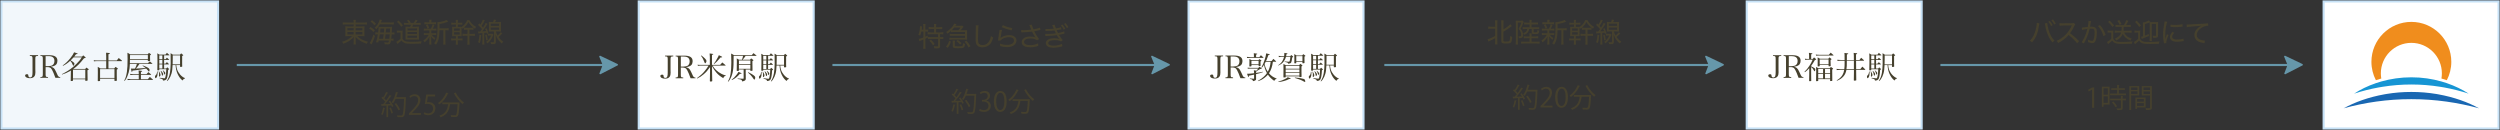
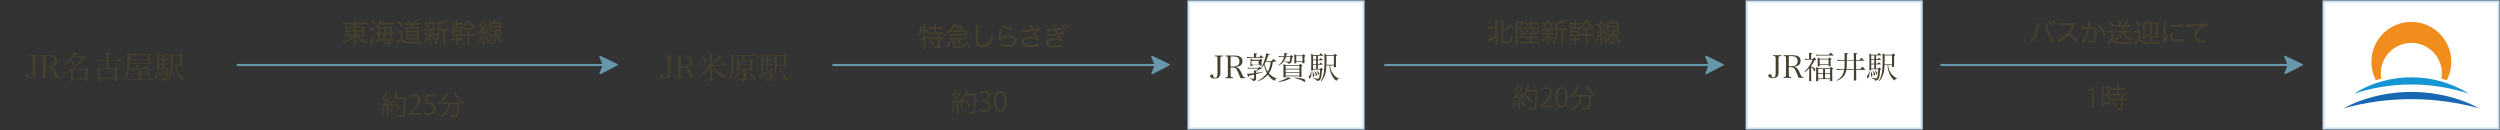
<svg xmlns="http://www.w3.org/2000/svg" version="1.1" id="レイヤー_1" x="0px" y="0px" viewBox="0 0 1200.38 62.48" style="enable-background:new 0 0 1200.38 62.48;" xml:space="preserve">
  <rect x="0" y="0" width="1200.38" height="62.48" fill="#333333" stroke="none" />
  <style type="text/css">
	.st0{fill-rule:evenodd;clip-rule:evenodd;fill:#F2F7FB;stroke:#C6E1F6;}
	.st1{enable-background:new    ;}
	.st2{fill:#45402D;}
	.st3{fill-rule:evenodd;clip-rule:evenodd;fill:#6697AA;}
	.st4{fill-rule:evenodd;clip-rule:evenodd;fill:#FFFFFF;stroke:#C6E1F6;}
	.st5{fill:#F08D1D;}
	.st6{fill:#1695D4;}
	.st7{fill:#1967B2;}
</style>
-   <path class="st0" d="M0.69,0.7h104v61h-104V0.7z" />
  <g class="st1">
    <path class="st2" d="M166.12,11.72c-0.74,0-1.07,0.01-1.55,0.08v-1.05c0.44,0.07,0.87,0.09,1.6,0.09h3.64v-0.09   c0-0.53-0.03-0.82-0.09-1.22h1.13c-0.07,0.4-0.09,0.74-0.09,1.22v0.09h3.78c0.83,0,1.27-0.03,1.65-0.09v1.05   c-0.36-0.05-0.92-0.08-1.61-0.08h-3.82v0.96h2.8c0.82,0,1.1-0.01,1.46-0.07c-0.04,0.4-0.05,0.7-0.05,1.35v2.08   c0,0.77,0,0.88,0.05,1.35c-0.35-0.05-0.73-0.06-1.47-0.06h-2c1.26,1.31,2.82,2.13,5.1,2.69c-0.27,0.38-0.36,0.53-0.57,0.98   c-1.14-0.38-1.99-0.74-2.86-1.26c-1.03-0.61-1.69-1.16-2.48-2.05c0.03,0.33,0.04,0.75,0.04,0.99v1.21c0,0.69,0.03,1.05,0.09,1.46   h-1.13c0.06-0.47,0.09-0.79,0.09-1.46v-1.21c0-0.21,0.01-0.64,0.04-0.98c-0.53,0.65-0.83,0.94-1.48,1.43   c-1.03,0.78-2.17,1.38-3.58,1.87c-0.21-0.47-0.3-0.62-0.55-0.94c1.2-0.33,2.07-0.7,3.08-1.34c0.79-0.51,1.24-0.86,1.72-1.39h-1.77   c-0.83,0-1.1,0.01-1.5,0.06c0.01-0.1,0.01-0.1,0.04-0.34c0-0.09,0.01-0.53,0.01-1.01v-2.05c0-0.7-0.01-0.97-0.05-1.38   c0.33,0.05,0.66,0.07,1.44,0.07h2.59v-0.96H166.12z M166.8,13.51v1.05h3.02v-1.05H166.8z M166.8,15.37v1.16h3.02v-1.16H166.8z    M170.76,14.56H174v-1.05h-3.24V14.56z M170.76,16.53H174v-1.16h-3.24V16.53z" />
    <path class="st2" d="M177.86,12.96c0.9,0.56,1.34,0.9,2.11,1.62l-0.66,0.77c-0.66-0.74-1.1-1.11-2.07-1.7L177.86,12.96z    M180.07,17.25c-0.44,1.38-0.98,2.68-1.47,3.64c-0.16,0.27-0.16,0.27-0.22,0.44l-0.88-0.71c0.51-0.56,1.21-2.17,1.77-4.02   L180.07,17.25z M178.61,9.71c0.81,0.59,1.33,1.04,1.94,1.7l-0.72,0.73c-0.75-0.88-1.12-1.22-1.92-1.77L178.61,9.71z M187.38,10.81   c0.96,0,1.33-0.01,1.74-0.08v1.01c-0.31-0.04-0.74-0.05-1.66-0.05h-5.06c-0.61,1.07-0.95,1.52-1.72,2.35   c-0.22-0.31-0.42-0.51-0.73-0.72c0.95-0.86,1.51-1.68,2.08-3.04c0.14-0.34,0.23-0.62,0.27-0.88l1.07,0.21   c-0.08,0.14-0.08,0.14-0.21,0.49c-0.08,0.21-0.16,0.38-0.31,0.7H187.38z M181.81,19.48c-0.08,0.33-0.1,0.47-0.23,0.9l-1.04-0.12   c0.39-1.04,0.69-2.29,0.91-3.78h-0.12c-0.49,0-0.77,0.01-1.14,0.08v-1.03c0.31,0.05,0.65,0.08,1.25,0.08h0.13   c0.12-1.01,0.19-1.79,0.19-2.2v-0.19c0,0-0.01-0.12-0.03-0.34c0.18,0.01,0.49,0.03,0.91,0.03h4.28c0.64,0,0.95-0.01,1.35-0.05   c-0.05,0.31-0.06,0.49-0.1,1.52c-0.01,0.21-0.03,0.62-0.06,1.24h0.09c0.58,0,0.86-0.01,1.18-0.08v1.03   c-0.39-0.05-0.75-0.08-1.18-0.08h-0.13c-0.05,0.86-0.1,1.31-0.21,2.13h0.12c0.49,0,0.71-0.01,1-0.08v1   c-0.33-0.04-0.6-0.05-1.03-0.05h-0.22c-0.26,1.55-0.52,1.82-1.72,1.82c-0.3,0-0.88-0.04-1.3-0.08c-0.01-0.4-0.05-0.61-0.18-0.97   c0.56,0.1,1.05,0.16,1.44,0.16c0.58,0,0.66-0.08,0.82-0.92H181.81z M182.38,16.47c-0.1,0.75-0.12,0.83-0.38,2.13h1.94   c0.03-0.2,0.03-0.2,0.1-0.61c0.05-0.31,0.12-0.74,0.21-1.52H182.38z M184.35,15.6c0.06-0.74,0.06-0.74,0.12-1.86h-1.79   c-0.05,0.79-0.08,1.01-0.17,1.86H184.35z M185.15,16.47c-0.12,0.95-0.12,0.95-0.3,2.13h2.08c0.12-0.9,0.17-1.42,0.22-2.13H185.15z    M187.21,15.6c0.03-0.71,0.04-1.01,0.05-1.86h-1.88c-0.09,1.33-0.09,1.33-0.14,1.86H187.21z" />
    <path class="st2" d="M190.59,14.67c0.3,0.05,0.49,0.07,1,0.07h0.75c0.39,0,0.68-0.01,0.98-0.07c-0.04,0.42-0.05,0.73-0.05,1.38   v2.56c0.26,0.52,0.55,0.81,1.1,1.07c0.64,0.3,1.52,0.4,3.5,0.4c1.76,0,3.37-0.09,4.59-0.26c-0.19,0.42-0.27,0.66-0.35,1.11   c-1.43,0.05-3.41,0.09-4.41,0.09c-1.87,0-2.82-0.12-3.54-0.43c-0.58-0.25-0.9-0.52-1.42-1.18c-0.47,0.51-0.78,0.79-1.61,1.43   c-0.14,0.12-0.18,0.14-0.33,0.27l-0.51-1.03c0.52-0.21,1.21-0.71,2.02-1.47v-2.99h-0.81c-0.43,0-0.6,0.01-0.92,0.07V14.67z    M191.35,9.87c0.91,0.85,1.46,1.44,2.11,2.3l-0.77,0.69c-0.72-1.01-1.24-1.61-2.07-2.35L191.35,9.87z M196.26,11.03   c-0.19-0.35-0.48-0.74-0.86-1.2l0.86-0.34c0.39,0.49,0.57,0.78,1.01,1.53h1.33c0.38-0.48,0.7-1,0.95-1.53l0.95,0.3   c-0.33,0.53-0.61,0.95-0.86,1.24h1.09c0.61,0,0.96-0.03,1.29-0.08v0.98c-0.43-0.05-0.81-0.07-1.29-0.07h-2.35   c-0.17,0.4-0.25,0.58-0.46,0.96h2.04c0.6,0,0.99-0.01,1.22-0.05c-0.04,0.38-0.05,0.79-0.05,1.29v3.63c0,0.53,0.01,0.95,0.05,1.33   c-0.29-0.03-0.6-0.04-0.96-0.04h-4.26c-0.43,0-0.91,0.01-1.25,0.04c0.03-0.42,0.04-0.83,0.04-1.25v-3.73   c0-0.44-0.03-0.96-0.06-1.25c0.31,0.03,0.73,0.04,1.34,0.04h0.9c0.21-0.36,0.34-0.65,0.46-0.96h-2.12c-0.62,0-0.91,0.01-1.3,0.05   v-0.96c0.29,0.05,0.68,0.08,1.33,0.08H196.26z M195.64,18.16h4.56v-1.03h-4.56V18.16z M195.66,14.58h4.56v-0.95h-4.56V14.58z    M195.66,16.34h4.56v-0.98h-4.56V16.34z" />
    <path class="st2" d="M204.61,14.65c-0.49,0-0.81,0.01-1.1,0.07V13.7c0.31,0.05,0.57,0.07,1.1,0.07h2.27   c0.43-0.75,0.65-1.3,0.83-2.08l0.92,0.29c-0.29,0.73-0.55,1.26-0.86,1.79h0.65c0.52,0,0.79-0.01,1.1-0.07v1.01   c-0.36-0.05-0.61-0.07-1.1-0.07h-1.34c-0.01,0.16-0.01,0.22-0.01,0.31v0.99h1.3c0.48,0,0.74-0.01,1.09-0.08v1   c-0.33-0.05-0.57-0.07-1.09-0.07h-1.01c0.4,0.56,0.83,0.95,1.69,1.5c-0.23,0.31-0.34,0.49-0.51,0.84   c-0.86-0.74-1.07-0.96-1.52-1.68c0.04,0.61,0.05,0.78,0.05,1.11v1.72c0,0.44,0.01,0.75,0.07,1.1h-1.07   c0.05-0.32,0.08-0.66,0.08-1.09v-1.69c0-0.3,0.01-0.59,0.05-1.03c-0.59,1.13-1.26,1.91-2.39,2.76c-0.16-0.36-0.31-0.64-0.53-0.9   c0.65-0.42,1.14-0.83,1.64-1.38c0.38-0.42,0.55-0.66,0.88-1.26h-1.18c-0.55,0-0.77,0.01-1.1,0.07v-1c0.33,0.06,0.57,0.08,1.13,0.08   h1.51v-0.99c0-0.1-0.01-0.17-0.03-0.31H204.61z M208.25,10.72c0.56,0,0.81-0.01,1.13-0.07v1.01c-0.38-0.05-0.61-0.06-1.14-0.06   h-3.33c-0.55,0-0.79,0.01-1.14,0.06v-1.01c0.29,0.05,0.57,0.07,1.17,0.07h1.21v-0.3c0-0.43-0.01-0.61-0.07-0.92h1.12   c-0.05,0.27-0.06,0.47-0.06,0.91v0.31H208.25z M205.2,13.69c-0.22-0.77-0.38-1.14-0.69-1.7l0.83-0.29c0.34,0.64,0.48,1,0.69,1.7   L205.2,13.69z M214.22,13.6c0.57,0,0.88-0.03,1.2-0.08v1.05c-0.32-0.05-0.6-0.06-1.13-0.06h-0.43v5.55c0,0.69,0.01,1.03,0.08,1.37   h-1.14c0.05-0.38,0.08-0.7,0.08-1.37v-5.55h-1.85c-0.03,3.31-0.52,5.3-1.69,6.92c-0.35-0.31-0.51-0.43-0.88-0.64   c0.56-0.7,0.92-1.43,1.18-2.39c0.3-1.14,0.43-2.86,0.43-5.97c0-0.85-0.03-1.38-0.08-1.75c0.05,0,0.09,0,0.1,0   c0.74,0,2.04-0.25,3.13-0.6c0.52-0.17,0.87-0.33,1.17-0.55l0.79,0.88c-0.13,0.04-0.13,0.04-0.47,0.17   c-1.08,0.43-1.96,0.65-3.68,0.94v2.08H214.22z" />
    <path class="st2" d="M218.91,10.78c0-0.51-0.03-0.83-0.08-1.21h1.07c-0.06,0.42-0.08,0.68-0.08,1.22v0.16h0.99   c0.57,0,0.81-0.01,1.18-0.08v0.98c-0.36-0.05-0.71-0.07-1.18-0.07h-0.99v1.12h0.56c0.75,0,0.96,0,1.27-0.04v0.07   c1.24-0.83,2.18-1.99,2.67-3.26h1.05c0.27,0.6,0.69,1.18,1.26,1.77c0.57,0.6,1.14,1.01,1.96,1.47c-0.25,0.35-0.3,0.44-0.49,0.9   c-0.36-0.22-0.47-0.29-0.78-0.52v1.01c-0.31-0.05-0.64-0.06-1.2-0.06h-0.71v2.04h1.35c0.55,0,0.94-0.03,1.3-0.08v1.05   c-0.38-0.05-0.79-0.08-1.29-0.08h-1.36v2.94c0,0.58,0.03,1,0.09,1.34h-1.13c0.05-0.34,0.08-0.74,0.08-1.34v-2.94h-1.09   c-0.51,0-0.91,0.03-1.29,0.08v-1.05c0.33,0.05,0.75,0.08,1.29,0.08h1.09v-2.04h-0.48c-0.51,0-0.95,0.03-1.25,0.06V13.3   c-0.26,0.22-0.34,0.29-0.64,0.51c-0.17-0.29-0.27-0.43-0.46-0.61c-0.01,0.27-0.01,0.51-0.01,0.95v1.86c0,0.65,0.01,1,0.04,1.37   c-0.4-0.03-0.53-0.03-1.27-0.03h-0.56v1.16h1.07c0.55,0,0.83-0.01,1.18-0.07v0.99c-0.38-0.05-0.71-0.07-1.18-0.07h-1.07v0.69   c0,0.65,0.01,0.95,0.08,1.38h-1.07c0.07-0.43,0.08-0.75,0.08-1.38v-0.69h-1.09c-0.56,0-0.82,0.01-1.2,0.08v-1   c0.39,0.05,0.65,0.07,1.2,0.07h1.09v-1.16h-0.62c-0.55,0-0.82,0.01-1.22,0.04c0.04-0.38,0.05-0.74,0.05-1.37v-1.9   c0-0.53-0.01-0.9-0.05-1.27c0.27,0.04,0.64,0.05,1.22,0.05h0.62v-1.12h-1.03c-0.53,0-0.83,0.01-1.2,0.07v-0.98   c0.35,0.07,0.61,0.08,1.2,0.08h1.03V10.78z M218,14.71h2.74v-1.04H218V14.71z M218,16.58h2.73v-1.09H218V16.58z M226.12,13.35   c0.57,0,0.86-0.01,1.21-0.08c-1.05-0.81-1.77-1.6-2.44-2.72c-0.57,1.13-1.09,1.78-2.13,2.72c0.32,0.07,0.64,0.08,1.18,0.08H226.12z   " />
    <path class="st2" d="M229.55,15.11c0.18,0.03,0.3,0.04,0.51,0.04c0.22,0,0.22,0,0.53-0.01c0.49-0.64,0.49-0.64,0.86-1.16   c-0.68-0.82-1.16-1.33-1.9-1.98l0.53-0.75c0.3,0.3,0.35,0.35,0.58,0.58c0.68-1.05,1.07-1.86,1.18-2.4l0.94,0.36   c-0.09,0.13-0.16,0.25-0.3,0.53c-0.38,0.74-0.73,1.35-1.25,2.11c0.3,0.35,0.42,0.48,0.7,0.83c0.69-1.05,1.1-1.79,1.27-2.28   l0.88,0.46c-0.35,0.52-0.35,0.52-0.91,1.4c-0.42,0.65-0.85,1.25-1.6,2.25c0.79-0.05,1.22-0.09,1.83-0.17   c-0.14-0.4-0.22-0.58-0.46-1.07l0.7-0.3c0.44,0.96,0.58,1.34,0.88,2.37l-0.74,0.35c-0.07-0.29-0.1-0.42-0.14-0.58   c-0.14,0.01-0.14,0.01-0.39,0.05c-0.2,0.03-0.34,0.04-0.73,0.08v4.25c0,0.59,0.01,0.94,0.08,1.31h-1.05   c0.05-0.42,0.08-0.79,0.08-1.33V15.9c-0.3,0.03-0.3,0.03-1.4,0.09c-0.22,0.01-0.35,0.04-0.57,0.08L229.55,15.11z M231.06,16.82   c-0.26,2.47-0.3,2.7-0.68,3.85l-0.81-0.42c0.38-1.04,0.52-1.83,0.65-3.56L231.06,16.82z M233.7,16.64   c0.26,0.96,0.39,1.61,0.52,2.52l-0.77,0.25c-0.09-0.94-0.23-1.72-0.46-2.56L233.7,16.64z M236.91,16.66   c-0.16,0.33-0.16,0.33-0.35,0.86c-0.26,0.64-0.71,1.43-1.16,1.98c-0.38,0.47-0.74,0.83-1.33,1.33c-0.16-0.27-0.34-0.48-0.65-0.73   c1.2-0.85,1.9-1.73,2.43-3.03h-0.77c-0.38,0-0.57,0.01-0.85,0.05v-0.95c0.26,0.05,0.44,0.07,0.87,0.07h0.73   c0.33,0,0.49-0.01,0.65-0.04L236.91,16.66z M236.74,10.58c0.23-0.55,0.33-0.83,0.39-1.18l1.05,0.18c-0.16,0.39-0.27,0.66-0.44,1   h1.6c0.6,0,0.91-0.01,1.23-0.05c-0.04,0.36-0.05,0.66-0.05,1.25v2.16c0,0.56,0.01,0.86,0.05,1.21c-0.36-0.04-0.7-0.05-1.22-0.05   h-1.25c0.19,0.78,0.36,1.2,0.81,1.98c0.6-0.52,0.99-0.94,1.55-1.64l0.68,0.62c-0.69,0.74-1.16,1.18-1.78,1.72   c0.68,0.95,1.31,1.59,2.25,2.21c-0.26,0.25-0.43,0.47-0.64,0.9c-0.69-0.55-1.07-0.92-1.55-1.53c-0.69-0.9-1.04-1.56-1.48-2.83   c0.09,0.97,0.12,1.65,0.13,2.18v1.5c0,0.74-0.34,0.99-1.34,0.99c-0.25,0-0.74-0.01-0.95-0.04c-0.06-0.44-0.13-0.65-0.27-0.96   c0.48,0.07,0.87,0.1,1.21,0.1s0.43-0.05,0.43-0.27V15.1h-1.2c-0.52,0-0.9,0.01-1.25,0.05c0.03-0.33,0.05-0.73,0.05-1.22v-2.16   c0-0.49-0.03-0.9-0.05-1.24c0.33,0.04,0.64,0.05,1.23,0.05H236.74z M235.65,12.43h3.96v-1.05h-3.96V12.43z M235.65,14.32h3.96   v-1.09h-3.96V14.32z" />
  </g>
  <g class="st1">
    <path class="st2" d="M184.93,51.92c-0.03,0.08-0.1,0.13-0.26,0.13c-0.21,1.1-0.57,2.35-1.01,3.12c-0.16-0.1-0.47-0.25-0.66-0.34   c0.43-0.73,0.75-1.98,0.96-3.16L184.93,51.92z M186.37,44.58c-0.06,0.09-0.17,0.12-0.27,0.1c-0.4,0.75-1.05,1.81-1.6,2.55   c0.35,0.34,0.68,0.68,0.91,0.97c0.64-0.88,1.25-1.81,1.68-2.56l0.94,0.44c-0.04,0.08-0.14,0.1-0.29,0.1   c-0.73,1.13-1.87,2.67-2.89,3.8c0.83-0.01,1.73-0.03,2.64-0.05c-0.26-0.43-0.56-0.87-0.86-1.24c0.36-0.2,0.51-0.26,0.64-0.34   c0.66,0.82,1.37,1.91,1.64,2.63l-0.68,0.39c-0.09-0.22-0.21-0.48-0.36-0.77l-1.51,0.08v5.56h-0.82v-5.53   c-0.81,0.03-1.53,0.06-2.11,0.08c-0.03,0.1-0.1,0.16-0.19,0.17L183.01,50h0.98c0.31-0.35,0.64-0.74,0.96-1.17   c-0.42-0.56-1.16-1.29-1.79-1.81l0.43-0.56c0.13,0.1,0.26,0.21,0.4,0.31c0.51-0.75,1.1-1.83,1.44-2.6L186.37,44.58z M187.92,54.5   c-0.14-0.7-0.56-1.79-0.96-2.61l0.7-0.25c0.42,0.82,0.85,1.88,1.01,2.59L187.92,54.5z M194.45,46.63l0.47,0.05   c0,0.08-0.01,0.19-0.03,0.29c-0.21,6.1-0.42,8.14-0.94,8.78c-0.35,0.43-0.7,0.51-1.6,0.51c-0.44,0-0.98-0.01-1.5-0.05   c-0.03-0.25-0.12-0.6-0.29-0.83c0.9,0.08,1.72,0.09,2.04,0.09c0.26,0,0.43-0.04,0.57-0.21c0.43-0.45,0.65-2.47,0.84-7.76h-4.08   c-0.35,0.81-0.75,1.53-1.17,2.09c-0.17-0.13-0.49-0.35-0.71-0.47c0.87-1.13,1.62-3.07,2.08-4.95l1.09,0.29   c-0.03,0.12-0.14,0.16-0.29,0.14c-0.18,0.69-0.4,1.38-0.66,2.05h3.97L194.45,46.63z M190.2,49.5c0.75,0.95,1.56,2.21,1.87,3.06   l-0.77,0.42c-0.3-0.83-1.08-2.15-1.82-3.11L190.2,49.5z" />
    <path class="st2" d="M202.11,55.15h-5.76v-0.66l0.95-1c2.31-2.34,3.48-3.76,3.48-5.34c0-1.04-0.46-2-1.86-2   c-0.78,0-1.48,0.43-1.95,0.81l-0.36-0.75c0.6-0.53,1.48-0.95,2.52-0.95c1.96,0,2.74,1.43,2.74,2.77c0,1.83-1.29,3.39-3.3,5.42   l-0.77,0.81v0.03h4.3V55.15z" />
    <path class="st2" d="M208.92,45.41v0.9h-3.5l-0.4,2.76c0.21-0.03,0.42-0.05,0.75-0.05c1.73,0,3.28,1.03,3.28,2.99   c0,1.92-1.43,3.3-3.35,3.3c-0.98,0-1.79-0.29-2.24-0.57l0.31-0.84c0.36,0.25,1.08,0.55,1.92,0.55c1.22,0,2.27-0.9,2.26-2.3   c0-1.34-0.86-2.28-2.68-2.28c-0.52,0-0.92,0.04-1.25,0.09l0.61-4.54H208.92z" />
    <path class="st2" d="M215.38,44.84c-0.05,0.09-0.14,0.13-0.31,0.12c-0.91,2.05-2.42,3.98-4.07,5.15c-0.16-0.17-0.47-0.47-0.69-0.62   c1.61-1.09,3.11-2.98,3.95-5.02L215.38,44.84z M219.93,49.18l0.21-0.01l0.49,0.05c0,0.09-0.01,0.21-0.01,0.31   c-0.21,4.2-0.4,5.71-0.86,6.2c-0.36,0.42-0.75,0.46-1.55,0.46c-0.44,0-1-0.01-1.56-0.05c-0.01-0.26-0.13-0.62-0.29-0.87   c0.88,0.08,1.73,0.09,2.04,0.09c0.27,0,0.43-0.03,0.56-0.17c0.34-0.34,0.55-1.69,0.72-5.15h-3.58c-0.35,2.5-1.08,5.02-4.56,6.27   c-0.12-0.22-0.35-0.56-0.56-0.74c3.15-1.05,3.89-3.24,4.2-5.53h-2.79v-0.86H219.93z M218.78,44.43c0.86,1.79,2.56,3.81,4,4.8   c-0.23,0.18-0.56,0.53-0.73,0.78c-1.46-1.16-3.13-3.29-4.11-5.24L218.78,44.43z" />
  </g>
  <g class="st1">
    <path class="st2" d="M442.38,15.15c-0.16,0.83-0.27,1.21-0.55,1.95c-0.39-0.23-0.55-0.31-0.85-0.42c0.3-0.71,0.46-1.26,0.6-2.12   c0.1-0.58,0.17-1.21,0.17-1.65c0-0.12,0-0.19-0.01-0.36l0.98,0.14c-0.03,0.17-0.04,0.21-0.05,0.43c-0.03,0.3-0.08,0.65-0.14,1.13   h0.82V12.6c0-0.43-0.03-0.74-0.09-1.08h1.13c-0.06,0.33-0.09,0.64-0.09,1.08v1.65h0.23c0.49,0,0.82-0.03,1.12-0.08v1.04   c-0.34-0.05-0.66-0.07-1.05-0.07h-0.3v2.47c0.17-0.08,0.17-0.08,1.12-0.51l0.09,0.62c0.32,0.05,0.71,0.08,1.34,0.08h3.56v-1.38   h-3.63c-0.61,0-1.01,0.03-1.37,0.08v-1.04c0.34,0.05,0.75,0.08,1.37,0.08h1.73v-1.61h-1.33c-0.51,0-0.92,0.03-1.26,0.06v-1.03   c0.34,0.05,0.73,0.08,1.26,0.08h1.33v-0.49c0-0.39-0.03-0.71-0.08-1.03h1.12c-0.05,0.31-0.08,0.61-0.08,1.01v0.51h1.69   c0.53,0,0.92-0.03,1.26-0.08V14c-0.35-0.04-0.75-0.06-1.26-0.06h-1.69v1.61h2.11c0.61,0,1.01-0.03,1.35-0.08v1.04   c-0.34-0.05-0.79-0.08-1.3-0.08h-0.26v1.38h0.27c0.6,0,0.95-0.01,1.27-0.08v1.04c-0.39-0.05-0.74-0.08-1.27-0.08h-0.27v3.51   c0,0.81-0.34,1.04-1.51,1.04c-0.36,0-0.77-0.01-1.27-0.05c-0.04-0.46-0.09-0.69-0.23-1.04c0.6,0.1,1.13,0.16,1.51,0.16   c0.47,0,0.55-0.05,0.55-0.36V18.7h-3.64c-0.55,0-0.88,0.03-1.27,0.08v-0.77c-0.36,0.21-0.47,0.25-1.2,0.58v3.43   c0,0.52,0.03,0.98,0.09,1.42h-1.13c0.05-0.31,0.09-0.86,0.09-1.42v-3.03c-1.74,0.69-1.74,0.69-1.91,0.78l-0.3-1.09   c0.51-0.08,1.18-0.29,2.21-0.68v-2.86H442.38z M446.98,19.05c0.74,0.7,1.21,1.23,1.82,2.08l-0.82,0.61   c-0.51-0.83-1.01-1.48-1.75-2.17L446.98,19.05z" />
    <path class="st2" d="M454.22,22.4c0.44-0.52,0.62-0.77,0.9-1.27c0.27-0.53,0.39-0.83,0.58-1.5l0.88,0.3   c-0.44,1.43-0.75,2.05-1.52,3.03L454.22,22.4z M463.49,14.52c0.34,0,0.61-0.01,0.88-0.04c-0.03,0.22-0.04,0.43-0.04,0.75v3.08   c0,0.33,0.01,0.53,0.04,0.75c-0.43-0.03-0.58-0.04-0.86-0.04h-6.54c-0.42,0-0.69,0.01-1.1,0.07v-0.96c0.3,0.04,0.58,0.05,1.1,0.05   h6.38v-1.04h-6.18c-0.42,0-0.69,0.01-1.12,0.05v-0.92c0.34,0.04,0.56,0.05,1.12,0.05h6.18v-0.96h-5.68c-0.4,0-0.73,0.01-1.03,0.05   v-0.6c-0.58,0.55-0.95,0.83-1.7,1.34c-0.19-0.33-0.39-0.56-0.64-0.78c1.01-0.61,1.92-1.35,2.59-2.12c0.38-0.43,0.86-1.11,1.04-1.46   c0.05-0.1,0.06-0.14,0.21-0.46l1.14,0.26c-0.06,0.09-0.26,0.35-0.57,0.79h2.25c0.6,0,0.86-0.01,1.16-0.07l0.52,0.53   c-0.13,0.14-0.4,0.49-0.64,0.79c-0.34,0.46-0.45,0.58-0.7,0.86H463.49z M460.15,14.52c0.42-0.42,0.72-0.77,1.08-1.31h-3.08   c-0.38,0.48-0.62,0.77-1.16,1.3c0.23,0.01,0.36,0.01,0.68,0.01H460.15z M458.47,21.7c0,0.31,0.05,0.4,0.26,0.47   c0.19,0.05,0.6,0.08,1.22,0.08c1.64,0,2.02-0.05,2.18-0.27c0.16-0.2,0.22-0.52,0.26-1.25c0.3,0.16,0.64,0.29,0.98,0.34   c-0.27,1.95-0.47,2.07-3.41,2.07c-1.09,0-1.66-0.05-2-0.18c-0.36-0.16-0.48-0.39-0.48-1v-1.36c0-0.44-0.03-0.77-0.08-1.12h1.14   c-0.06,0.33-0.08,0.55-0.08,1.12V21.7z M461.01,21.4c-0.82-0.88-1.01-1.07-1.79-1.64l0.69-0.56c0.82,0.59,1.21,0.94,1.78,1.53   L461.01,21.4z M463.97,19.49c0.88,1,1.33,1.6,1.99,2.67l-0.86,0.64c-0.61-1.18-1.05-1.82-1.91-2.77L463.97,19.49z" />
    <path class="st2" d="M469.85,12.18c-0.06,0.34-0.1,0.69-0.14,1.61c-0.05,0.95-0.13,4.1-0.13,4.97c0,1.18,0.09,1.68,0.36,2.11   c0.34,0.49,1,0.77,1.9,0.77c1.46,0,2.65-0.81,3.34-2.26c0.31-0.64,0.47-1.17,0.64-2.08c0.43,0.38,0.61,0.49,1.1,0.74   c-0.51,1.59-0.88,2.38-1.47,3.06c-0.94,1.08-2.18,1.62-3.69,1.62c-0.9,0-1.68-0.21-2.17-0.56c-0.44-0.32-0.79-0.83-0.96-1.39   c-0.12-0.39-0.18-1.03-0.18-1.72c0-0.79,0.01-1.2,0.1-5.28c0.01-0.38,0.01-0.68,0.01-0.87c0-0.29-0.01-0.44-0.04-0.73L469.85,12.18   z" />
    <path class="st2" d="M481.11,14.4c-0.17,0.58-0.42,1.9-0.65,3.6c-0.03,0.16-0.04,0.18-0.06,0.3l0.01,0.01   c0.18-0.19,0.26-0.26,0.46-0.4c0.88-0.65,2.3-1.04,3.74-1.04c2.07,0,3.45,1.03,3.45,2.57c0,0.9-0.47,1.78-1.24,2.31   c-0.83,0.58-1.88,0.86-3.28,0.86c-1.14,0-1.77-0.09-3.3-0.48c0-0.05,0-0.1,0-0.17v-0.14c0-0.29-0.03-0.47-0.12-0.91   c1.07,0.42,2.28,0.65,3.39,0.65c2.01,0,3.37-0.84,3.37-2.11c0-1-0.91-1.6-2.43-1.6c-1.29,0-2.57,0.4-3.52,1.08   c-0.22,0.17-0.34,0.29-0.53,0.55l-1.2-0.04c0.04-0.23,0.05-0.32,0.1-0.77c0.13-0.99,0.31-2.17,0.55-3.64   c0.07-0.35,0.08-0.47,0.09-0.71L481.11,14.4z M481.56,12.07c0.92,0.52,3.13,1.22,4.54,1.44l-0.42,1.07   c-1.31-0.33-1.83-0.48-2.63-0.74c-0.91-0.31-0.91-0.31-2.05-0.84L481.56,12.07z" />
    <path class="st2" d="M494.55,12.79c-0.21-0.53-0.23-0.58-0.34-0.78l1.22-0.17c0.05,0.35,0.08,0.42,0.36,1.16   c0.25,0.65,0.34,0.87,0.44,1.09c1.3-0.22,2.46-0.52,3.16-0.81l0.14,1.11c-0.25,0.05-0.38,0.08-0.82,0.18   c-0.75,0.2-1.18,0.29-2.11,0.47c0.68,1.37,1.38,2.5,2.31,3.76l-1.04,0.56c-0.35-0.3-0.55-0.42-0.91-0.55   c-0.62-0.22-1.33-0.33-2.2-0.33c-1.07,0-1.83,0.17-2.39,0.52c-0.42,0.26-0.68,0.7-0.68,1.16c0,0.96,1.07,1.52,2.94,1.52   c1.31,0,2.76-0.33,3.76-0.84l0.16,1.18c-1.4,0.49-2.6,0.7-3.89,0.7c-1.66,0-2.9-0.36-3.51-1.03c-0.38-0.4-0.59-0.94-0.59-1.48   c0-0.83,0.53-1.64,1.38-2.09c0.71-0.39,1.52-0.56,2.6-0.56c1.13,0,2.04,0.14,2.64,0.43c-0.08-0.1-0.08-0.1-0.27-0.38   c-0.29-0.39-0.78-1.23-1.18-2c-0.13-0.26-0.14-0.29-0.22-0.43c-1.2,0.18-2.94,0.31-4.62,0.34c-0.27,0-0.33,0.01-0.52,0.04   l-0.08-1.12c0.35,0.05,0.65,0.07,1.14,0.07c1,0,2.69-0.12,3.71-0.26L494.55,12.79z" />
    <path class="st2" d="M509.58,14.09c-0.73,0.17-1.53,0.32-2.24,0.43c0.22,0.48,0.48,1.01,0.68,1.34c1.7-0.34,2.47-0.55,2.99-0.79   l0.12,1.05c-0.29,0.05-0.29,0.05-1.7,0.4c-0.2,0.05-0.43,0.1-0.99,0.21c0.73,1.2,0.95,1.48,1.85,2.52l-0.87,0.62   c-0.79-0.43-1.68-0.6-3.11-0.6c-1.82,0-2.98,0.55-2.98,1.39c0,0.81,0.95,1.26,2.67,1.26c1.37,0,3.12-0.39,3.9-0.87l0.21,1.18   c-0.22,0.04-0.22,0.04-0.81,0.21c-1.08,0.32-2.17,0.48-3.33,0.48c-1.27,0-2.15-0.18-2.82-0.57c-0.61-0.36-0.99-0.99-0.99-1.68   c0-0.66,0.38-1.26,1.07-1.68c0.68-0.42,1.68-0.62,2.96-0.62c0.99,0,1.72,0.1,2.51,0.35c-0.34-0.36-0.79-1.01-1.27-1.85   c-1.13,0.21-2.31,0.31-4.56,0.38c-0.62,0.01-0.69,0.03-0.95,0.05l-0.03-1.05c0.3,0.04,0.55,0.05,1.12,0.05   c1.29,0,3.03-0.13,3.98-0.3c-0.29-0.53-0.29-0.53-0.66-1.35c-1.12,0.14-2.05,0.2-3.51,0.22c-0.55,0-0.58,0.01-0.83,0.03l-0.04-1   c0.32,0.03,0.57,0.04,1.05,0.04c1.08,0,2-0.05,2.96-0.17c-0.27-0.69-0.64-1.51-0.74-1.7l1.16-0.18c0.08,0.38,0.29,0.97,0.64,1.75   c0.97-0.13,1.69-0.31,2.44-0.55L509.58,14.09z M510.15,11.81c0.61,0.73,0.91,1.17,1.37,2.01l-0.77,0.43   c-0.4-0.81-0.82-1.46-1.35-2.05L510.15,11.81z M511.63,11.1c0.61,0.71,0.9,1.12,1.37,1.98l-0.75,0.43   c-0.38-0.75-0.77-1.34-1.34-2.02L511.63,11.1z" />
  </g>
  <g class="st1">
    <path class="st2" d="M458.75,50.36c-0.03,0.08-0.1,0.13-0.26,0.13c-0.21,1.1-0.57,2.35-1.01,3.12c-0.16-0.1-0.47-0.25-0.66-0.34   c0.43-0.73,0.75-1.98,0.96-3.16L458.75,50.36z M460.2,43.02c-0.06,0.09-0.17,0.12-0.27,0.1c-0.4,0.75-1.05,1.81-1.6,2.55   c0.35,0.34,0.68,0.68,0.91,0.97c0.64-0.88,1.25-1.81,1.68-2.56l0.94,0.44c-0.04,0.08-0.14,0.1-0.29,0.1   c-0.73,1.13-1.87,2.67-2.89,3.8c0.83-0.01,1.73-0.03,2.64-0.05c-0.26-0.43-0.56-0.87-0.86-1.24c0.36-0.2,0.51-0.26,0.64-0.34   c0.66,0.82,1.37,1.91,1.64,2.63l-0.68,0.39c-0.09-0.22-0.21-0.48-0.36-0.77l-1.51,0.08v5.56h-0.82v-5.53   c-0.81,0.03-1.53,0.06-2.11,0.08c-0.03,0.1-0.1,0.16-0.19,0.17l-0.23-0.98h0.98c0.31-0.35,0.64-0.74,0.96-1.17   c-0.42-0.56-1.16-1.29-1.79-1.81l0.43-0.56c0.13,0.1,0.26,0.21,0.4,0.31c0.51-0.75,1.1-1.83,1.44-2.6L460.2,43.02z M461.74,52.94   c-0.14-0.7-0.56-1.79-0.96-2.61l0.7-0.25c0.42,0.82,0.85,1.88,1.01,2.59L461.74,52.94z M468.27,45.07l0.47,0.05   c0,0.08-0.01,0.19-0.03,0.29c-0.21,6.1-0.42,8.14-0.94,8.78c-0.35,0.43-0.7,0.51-1.6,0.51c-0.44,0-0.98-0.01-1.5-0.05   c-0.03-0.25-0.12-0.6-0.29-0.83c0.9,0.08,1.72,0.09,2.04,0.09c0.26,0,0.43-0.04,0.57-0.21c0.43-0.45,0.65-2.47,0.84-7.76h-4.08   c-0.35,0.81-0.75,1.53-1.17,2.09c-0.17-0.13-0.49-0.35-0.71-0.47c0.87-1.13,1.62-3.07,2.08-4.95l1.09,0.29   c-0.03,0.12-0.14,0.16-0.29,0.14c-0.18,0.69-0.4,1.38-0.66,2.05h3.97L468.27,45.07z M464.02,47.94c0.75,0.95,1.56,2.21,1.87,3.06   l-0.77,0.42c-0.3-0.83-1.08-2.15-1.82-3.11L464.02,47.94z" />
    <path class="st2" d="M473.61,48.32c1.14,0.2,2.12,1.12,2.12,2.52c0,1.55-1.12,2.9-3.3,2.9c-0.98,0-1.86-0.31-2.3-0.62l0.32-0.83   c0.35,0.23,1.13,0.58,1.99,0.58c1.64,0,2.17-1.14,2.17-2.04c0-1.43-1.21-2.08-2.48-2.08h-0.64v-0.81h0.64   c0.94,0,2.15-0.58,2.15-1.81c0-0.84-0.51-1.57-1.68-1.57c-0.72,0-1.39,0.35-1.78,0.64l-0.33-0.79c0.47-0.36,1.38-0.73,2.31-0.73   c1.78,0,2.57,1.13,2.57,2.3c0,1-0.64,1.9-1.77,2.3V48.32z" />
    <path class="st2" d="M477.21,48.75c0-3.41,1.33-5.06,3.15-5.06c1.85,0,2.98,1.74,2.98,4.93c0,3.38-1.18,5.12-3.12,5.12   C478.45,53.74,477.21,52,477.21,48.75z M482.25,48.67c0-2.43-0.58-4.11-1.95-4.11c-1.16,0-1.98,1.55-1.98,4.11   c0,2.56,0.71,4.19,1.94,4.19C481.7,52.86,482.25,50.99,482.25,48.67z" />
-     <path class="st2" d="M489.2,43.28c-0.05,0.09-0.14,0.13-0.31,0.12c-0.91,2.05-2.42,3.98-4.07,5.15c-0.16-0.17-0.47-0.47-0.69-0.62   c1.61-1.09,3.11-2.98,3.95-5.02L489.2,43.28z M493.75,47.62l0.21-0.01l0.49,0.05c0,0.09-0.01,0.21-0.01,0.31   c-0.21,4.2-0.4,5.71-0.86,6.2c-0.36,0.42-0.75,0.46-1.55,0.46c-0.44,0-1-0.01-1.56-0.05c-0.01-0.26-0.13-0.62-0.29-0.87   c0.88,0.08,1.73,0.09,2.04,0.09c0.27,0,0.43-0.03,0.56-0.17c0.34-0.34,0.55-1.69,0.72-5.15h-3.58c-0.35,2.5-1.08,5.02-4.56,6.27   c-0.12-0.22-0.35-0.56-0.56-0.74c3.15-1.05,3.89-3.24,4.2-5.53h-2.79v-0.86H493.75z M492.61,42.87c0.86,1.79,2.56,3.81,4,4.8   c-0.23,0.18-0.56,0.53-0.73,0.78c-1.46-1.16-3.13-3.29-4.11-5.24L492.61,42.87z" />
  </g>
  <g class="st1">
    <path class="st2" d="M715.74,13.76c-0.49,0-0.82,0.03-1.17,0.08v-1.1c0.29,0.05,0.6,0.08,1.17,0.08h2.17v-1.68   c0-0.61-0.03-0.99-0.08-1.39h1.18c-0.05,0.39-0.08,0.75-0.08,1.39v8.75c0,0.64,0.03,1.01,0.08,1.42h-1.18   c0.05-0.39,0.08-0.79,0.08-1.43v-1.56c-0.99,0.56-1.64,0.88-2.73,1.37c-0.19,0.09-0.38,0.18-0.52,0.25l-0.39-1.08   c0.42-0.09,0.66-0.17,1.13-0.38c1.03-0.44,1.66-0.75,2.51-1.24v-3.47H715.74z M721.87,19.43c0,0.25,0.05,0.35,0.22,0.42   c0.17,0.06,0.53,0.1,1.12,0.1c1.08,0,1.44-0.09,1.62-0.43c0.16-0.3,0.26-1.17,0.27-2.26c0.35,0.23,0.55,0.31,0.98,0.44   c-0.08,1.51-0.29,2.39-0.68,2.77c-0.16,0.14-0.48,0.29-0.82,0.34c-0.29,0.05-0.75,0.08-1.4,0.08c-0.94,0-1.34-0.04-1.69-0.16   c-0.47-0.16-0.64-0.43-0.64-1.01v-8.58c0-0.69-0.03-1.04-0.08-1.39h1.17c-0.05,0.43-0.08,0.78-0.08,1.39v2.95   c0.87-0.48,1.79-1.1,2.55-1.73c0.31-0.25,0.56-0.48,0.75-0.73l0.75,0.86c-0.18,0.13-0.21,0.14-0.47,0.36   c-1.04,0.84-2.15,1.57-3.59,2.34V19.43z" />
    <path class="st2" d="M727.83,11.12c0-0.42-0.01-0.78-0.05-1.21c0.19,0.03,0.53,0.04,0.96,0.04h1.4c0.46,0,0.73-0.01,0.95-0.04   l0.51,0.6c-0.08,0.14-0.12,0.23-0.2,0.46c-0.35,0.96-0.81,2-1.27,2.82c0.51,0.61,0.71,0.95,0.92,1.52c0.2,0.51,0.3,1.04,0.3,1.5   c0,0.66-0.25,1.16-0.65,1.34c-0.29,0.13-0.78,0.21-1.31,0.21c-0.03,0-0.08,0-0.14,0c-0.01-0.46-0.05-0.68-0.17-0.97   c0.25,0.04,0.35,0.05,0.51,0.05c0.61,0,0.81-0.17,0.81-0.73c0-0.46-0.09-0.91-0.27-1.37c-0.21-0.53-0.43-0.86-0.95-1.47   c0.6-1.1,0.95-1.9,1.31-3.05h-1.69v9.11c0,0.64,0.03,1.09,0.08,1.46h-1.12c0.05-0.34,0.08-0.82,0.08-1.55V11.12z M734.42,16.82   c0-0.35-0.01-0.57-0.06-0.83h1.08c-0.05,0.23-0.07,0.44-0.07,0.83v0.65h2c0.6,0,0.85-0.01,1.2-0.08v0.99   c-0.31-0.04-0.62-0.05-1.2-0.05h-2v1.69h2.56c0.58,0,0.96-0.01,1.3-0.06v1c-0.46-0.05-0.86-0.08-1.34-0.08h-6.18   c-0.57,0-0.95,0.03-1.34,0.08v-1c0.38,0.04,0.82,0.06,1.31,0.06h2.73v-1.69h-1.59c-0.57,0-0.87,0.01-1.2,0.05V17.4   c0.34,0.07,0.58,0.08,1.2,0.08h1.59V16.82z M734.43,11.72h-1.47c-0.56,0-0.81,0.01-1.16,0.05v-0.98c0.31,0.07,0.6,0.08,1.16,0.08   h1.47v-0.55c0-0.3-0.03-0.56-0.08-0.78h1.09c-0.05,0.26-0.08,0.47-0.08,0.79v0.53h1.95c0.6,0,0.86-0.01,1.18-0.08v0.98   c-0.34-0.04-0.65-0.05-1.18-0.05h-1.95v1.39h2.48c0.61,0,0.88-0.01,1.21-0.07v0.98c-0.39-0.05-0.73-0.07-1.21-0.07h-1.44v1.31   c0,0.25,0.09,0.29,0.61,0.29c0.61,0,0.87-0.04,1-0.13c0.13-0.09,0.17-0.34,0.17-0.98c0.38,0.17,0.56,0.22,0.87,0.27   c-0.16,1.53-0.3,1.65-2.13,1.65c-0.58,0-0.88-0.04-1.11-0.12c-0.26-0.1-0.33-0.25-0.33-0.69v-1.61h-1.26   c-0.09,0.6-0.17,0.83-0.36,1.2c-0.39,0.73-0.92,1.16-1.96,1.57c-0.16-0.3-0.31-0.51-0.57-0.75c0.92-0.29,1.37-0.6,1.69-1.17   c0.14-0.25,0.21-0.47,0.26-0.85h-0.94c-0.48,0-0.82,0.01-1.21,0.07v-0.98c0.3,0.05,0.57,0.07,1.21,0.07h2.08V11.72z" />
    <path class="st2" d="M741.44,14.65c-0.49,0-0.81,0.01-1.11,0.07V13.7c0.31,0.05,0.57,0.07,1.11,0.07h2.27   c0.43-0.75,0.65-1.3,0.83-2.08l0.92,0.29c-0.29,0.73-0.55,1.26-0.86,1.79h0.65c0.52,0,0.79-0.01,1.1-0.07v1.01   c-0.36-0.05-0.61-0.07-1.1-0.07h-1.34c-0.01,0.16-0.01,0.22-0.01,0.31v0.99h1.3c0.48,0,0.74-0.01,1.09-0.08v1   c-0.33-0.05-0.57-0.07-1.09-0.07h-1.01c0.4,0.56,0.83,0.95,1.69,1.5c-0.23,0.31-0.34,0.49-0.51,0.84   c-0.86-0.74-1.07-0.96-1.52-1.68c0.04,0.61,0.05,0.78,0.05,1.11v1.72c0,0.44,0.01,0.75,0.07,1.1h-1.07   c0.05-0.32,0.08-0.66,0.08-1.09v-1.69c0-0.3,0.01-0.59,0.05-1.03c-0.58,1.13-1.26,1.91-2.39,2.76c-0.16-0.36-0.31-0.64-0.53-0.9   c0.65-0.42,1.14-0.83,1.64-1.38c0.38-0.42,0.55-0.66,0.88-1.26h-1.18c-0.55,0-0.77,0.01-1.11,0.07v-1   c0.33,0.06,0.57,0.08,1.13,0.08h1.51v-0.99c0-0.1-0.01-0.17-0.03-0.31H741.44z M745.08,10.72c0.56,0,0.81-0.01,1.13-0.07v1.01   c-0.38-0.05-0.61-0.06-1.14-0.06h-3.33c-0.55,0-0.79,0.01-1.14,0.06v-1.01c0.29,0.05,0.57,0.07,1.17,0.07h1.21v-0.3   c0-0.43-0.01-0.61-0.07-0.92h1.12c-0.05,0.27-0.07,0.47-0.07,0.91v0.31H745.08z M742.02,13.69c-0.22-0.77-0.38-1.14-0.69-1.7   l0.83-0.29c0.34,0.64,0.48,1,0.69,1.7L742.02,13.69z M751.04,13.6c0.57,0,0.88-0.03,1.2-0.08v1.05c-0.32-0.05-0.6-0.06-1.13-0.06   h-0.43v5.55c0,0.69,0.01,1.03,0.08,1.37h-1.14c0.05-0.38,0.08-0.7,0.08-1.37v-5.55h-1.85c-0.03,3.31-0.52,5.3-1.69,6.92   c-0.35-0.31-0.51-0.43-0.88-0.64c0.56-0.7,0.92-1.43,1.18-2.39c0.3-1.14,0.43-2.86,0.43-5.97c0-0.85-0.03-1.38-0.08-1.75   c0.05,0,0.09,0,0.1,0c0.74,0,2.04-0.25,3.13-0.6c0.52-0.17,0.87-0.33,1.17-0.55l0.79,0.88c-0.13,0.04-0.13,0.04-0.47,0.17   c-1.08,0.43-1.96,0.65-3.68,0.94v2.08H751.04z" />
    <path class="st2" d="M755.74,10.78c0-0.51-0.03-0.83-0.08-1.21h1.07c-0.07,0.42-0.08,0.68-0.08,1.22v0.16h0.99   c0.57,0,0.81-0.01,1.18-0.08v0.98c-0.36-0.05-0.71-0.07-1.18-0.07h-0.99v1.12h0.56c0.75,0,0.96,0,1.27-0.04v0.07   c1.24-0.83,2.18-1.99,2.67-3.26h1.05c0.27,0.6,0.69,1.18,1.26,1.77c0.57,0.6,1.14,1.01,1.96,1.47c-0.25,0.35-0.3,0.44-0.49,0.9   c-0.36-0.22-0.47-0.29-0.78-0.52v1.01c-0.31-0.05-0.64-0.06-1.2-0.06h-0.71v2.04h1.35c0.55,0,0.94-0.03,1.3-0.08v1.05   c-0.38-0.05-0.79-0.08-1.29-0.08h-1.37v2.94c0,0.58,0.03,1,0.09,1.34h-1.13c0.05-0.34,0.08-0.74,0.08-1.34v-2.94h-1.09   c-0.51,0-0.91,0.03-1.29,0.08v-1.05c0.33,0.05,0.75,0.08,1.29,0.08h1.09v-2.04h-0.48c-0.51,0-0.95,0.03-1.25,0.06V13.3   c-0.26,0.22-0.34,0.29-0.64,0.51c-0.17-0.29-0.27-0.43-0.46-0.61c-0.01,0.27-0.01,0.51-0.01,0.95v1.86c0,0.65,0.01,1,0.04,1.37   c-0.4-0.03-0.53-0.03-1.27-0.03h-0.56v1.16h1.07c0.55,0,0.83-0.01,1.18-0.07v0.99c-0.38-0.05-0.71-0.07-1.18-0.07h-1.07v0.69   c0,0.65,0.01,0.95,0.08,1.38h-1.07c0.07-0.43,0.08-0.75,0.08-1.38v-0.69h-1.09c-0.56,0-0.82,0.01-1.2,0.08v-1   c0.39,0.05,0.65,0.07,1.2,0.07h1.09v-1.16h-0.62c-0.55,0-0.82,0.01-1.22,0.04c0.04-0.38,0.05-0.74,0.05-1.37v-1.9   c0-0.53-0.01-0.9-0.05-1.27c0.27,0.04,0.64,0.05,1.22,0.05h0.62v-1.12h-1.03c-0.53,0-0.83,0.01-1.2,0.07v-0.98   c0.35,0.07,0.61,0.08,1.2,0.08h1.03V10.78z M754.83,14.71h2.74v-1.04h-2.74V14.71z M754.83,16.58h2.73v-1.09h-2.73V16.58z    M762.94,13.35c0.57,0,0.86-0.01,1.21-0.08c-1.05-0.81-1.77-1.6-2.44-2.72c-0.57,1.13-1.09,1.78-2.13,2.72   c0.33,0.07,0.64,0.08,1.18,0.08H762.94z" />
    <path class="st2" d="M766.37,15.11c0.18,0.03,0.3,0.04,0.51,0.04c0.22,0,0.22,0,0.53-0.01c0.49-0.64,0.49-0.64,0.86-1.16   c-0.68-0.82-1.16-1.33-1.9-1.98l0.53-0.75c0.3,0.3,0.35,0.35,0.58,0.58c0.68-1.05,1.07-1.86,1.18-2.4l0.94,0.36   c-0.09,0.13-0.16,0.25-0.3,0.53c-0.38,0.74-0.73,1.35-1.25,2.11c0.3,0.35,0.42,0.48,0.7,0.83c0.69-1.05,1.1-1.79,1.27-2.28   l0.88,0.46c-0.35,0.52-0.35,0.52-0.91,1.4c-0.42,0.65-0.85,1.25-1.6,2.25c0.79-0.05,1.22-0.09,1.83-0.17   c-0.14-0.4-0.22-0.58-0.46-1.07l0.7-0.3c0.44,0.96,0.58,1.34,0.88,2.37l-0.74,0.35c-0.07-0.29-0.1-0.42-0.14-0.58   c-0.14,0.01-0.14,0.01-0.39,0.05c-0.2,0.03-0.34,0.04-0.73,0.08v4.25c0,0.59,0.01,0.94,0.08,1.31h-1.05   c0.05-0.42,0.08-0.79,0.08-1.33V15.9c-0.3,0.03-0.3,0.03-1.4,0.09c-0.22,0.01-0.35,0.04-0.57,0.08L766.37,15.11z M767.88,16.82   c-0.26,2.47-0.3,2.7-0.68,3.85l-0.81-0.42c0.38-1.04,0.52-1.83,0.65-3.56L767.88,16.82z M770.52,16.64   c0.26,0.96,0.39,1.61,0.52,2.52l-0.77,0.25c-0.09-0.94-0.23-1.72-0.46-2.56L770.52,16.64z M773.73,16.66   c-0.16,0.33-0.16,0.33-0.35,0.86c-0.26,0.64-0.71,1.43-1.16,1.98c-0.38,0.47-0.74,0.83-1.33,1.33c-0.16-0.27-0.34-0.48-0.65-0.73   c1.2-0.85,1.9-1.73,2.43-3.03h-0.77c-0.38,0-0.57,0.01-0.84,0.05v-0.95c0.26,0.05,0.44,0.07,0.87,0.07h0.73   c0.33,0,0.49-0.01,0.65-0.04L773.73,16.66z M773.56,10.58c0.23-0.55,0.33-0.83,0.39-1.18L775,9.58c-0.16,0.39-0.27,0.66-0.44,1h1.6   c0.6,0,0.91-0.01,1.24-0.05c-0.04,0.36-0.05,0.66-0.05,1.25v2.16c0,0.56,0.01,0.86,0.05,1.21c-0.36-0.04-0.7-0.05-1.22-0.05h-1.25   c0.19,0.78,0.36,1.2,0.81,1.98c0.6-0.52,0.99-0.94,1.55-1.64l0.68,0.62c-0.69,0.74-1.16,1.18-1.78,1.72   c0.68,0.95,1.31,1.59,2.25,2.21c-0.26,0.25-0.43,0.47-0.64,0.9c-0.69-0.55-1.07-0.92-1.55-1.53c-0.69-0.9-1.04-1.56-1.48-2.83   c0.09,0.97,0.12,1.65,0.13,2.18v1.5c0,0.74-0.34,0.99-1.34,0.99c-0.25,0-0.74-0.01-0.95-0.04c-0.07-0.44-0.13-0.65-0.27-0.96   c0.48,0.07,0.87,0.1,1.21,0.1s0.43-0.05,0.43-0.27V15.1h-1.2c-0.52,0-0.9,0.01-1.25,0.05c0.03-0.33,0.05-0.73,0.05-1.22v-2.16   c0-0.49-0.03-0.9-0.05-1.24c0.33,0.04,0.64,0.05,1.23,0.05H773.56z M772.47,12.43h3.96v-1.05h-3.96V12.43z M772.47,14.32h3.96   v-1.09h-3.96V14.32z" />
  </g>
  <g class="st1">
    <path class="st2" d="M728.25,48.36c-0.03,0.08-0.1,0.13-0.26,0.13c-0.21,1.1-0.57,2.35-1.01,3.12c-0.16-0.1-0.47-0.25-0.66-0.34   c0.43-0.73,0.75-1.98,0.96-3.16L728.25,48.36z M729.7,41.02c-0.07,0.09-0.17,0.12-0.27,0.1c-0.4,0.75-1.05,1.81-1.6,2.55   c0.35,0.34,0.68,0.68,0.91,0.97c0.64-0.88,1.25-1.81,1.68-2.56l0.94,0.44c-0.04,0.08-0.14,0.1-0.29,0.1   c-0.73,1.13-1.87,2.67-2.89,3.8c0.83-0.01,1.73-0.03,2.64-0.05c-0.26-0.43-0.56-0.87-0.86-1.24c0.36-0.2,0.51-0.26,0.64-0.34   c0.66,0.82,1.37,1.91,1.64,2.63l-0.68,0.39c-0.09-0.22-0.21-0.48-0.36-0.77l-1.51,0.08v5.56h-0.82v-5.53   c-0.81,0.03-1.53,0.06-2.11,0.08c-0.03,0.1-0.1,0.16-0.19,0.17l-0.23-0.98h0.97c0.31-0.35,0.64-0.74,0.96-1.17   c-0.42-0.56-1.16-1.29-1.79-1.81l0.43-0.56c0.13,0.1,0.26,0.21,0.4,0.31c0.51-0.75,1.11-1.83,1.44-2.6L729.7,41.02z M731.24,50.94   c-0.14-0.7-0.56-1.79-0.96-2.61l0.7-0.25c0.42,0.82,0.84,1.88,1.01,2.59L731.24,50.94z M737.77,43.07l0.47,0.05   c0,0.08-0.01,0.19-0.03,0.29c-0.21,6.1-0.42,8.14-0.94,8.78c-0.35,0.43-0.7,0.51-1.6,0.51c-0.44,0-0.98-0.01-1.5-0.05   c-0.03-0.25-0.12-0.6-0.29-0.83c0.9,0.08,1.72,0.09,2.04,0.09c0.26,0,0.43-0.04,0.57-0.21c0.43-0.45,0.65-2.47,0.84-7.76h-4.08   c-0.35,0.81-0.75,1.53-1.17,2.09c-0.17-0.13-0.49-0.35-0.71-0.47c0.87-1.13,1.62-3.07,2.08-4.95l1.09,0.29   c-0.03,0.12-0.14,0.16-0.29,0.14c-0.18,0.69-0.4,1.38-0.66,2.05h3.96L737.77,43.07z M733.52,45.94c0.75,0.95,1.56,2.21,1.87,3.06   l-0.77,0.42c-0.3-0.83-1.08-2.15-1.82-3.11L733.52,45.94z" />
    <path class="st2" d="M745.43,51.59h-5.76v-0.66l0.95-1c2.31-2.34,3.48-3.76,3.48-5.34c0-1.04-0.46-2-1.86-2   c-0.78,0-1.48,0.43-1.95,0.81l-0.36-0.75c0.6-0.53,1.48-0.95,2.52-0.95c1.96,0,2.74,1.43,2.74,2.77c0,1.83-1.29,3.39-3.3,5.42   l-0.77,0.81v0.03h4.3V51.59z" />
    <path class="st2" d="M746.71,46.75c0-3.41,1.33-5.06,3.15-5.06c1.85,0,2.98,1.74,2.98,4.93c0,3.38-1.18,5.12-3.12,5.12   C747.95,51.74,746.71,50,746.71,46.75z M751.75,46.67c0-2.43-0.58-4.11-1.95-4.11c-1.16,0-1.98,1.55-1.98,4.11   c0,2.56,0.71,4.19,1.94,4.19C751.2,50.86,751.75,48.99,751.75,46.67z" />
    <path class="st2" d="M758.7,41.28c-0.05,0.09-0.14,0.13-0.31,0.12c-0.91,2.05-2.42,3.98-4.07,5.15c-0.16-0.17-0.47-0.47-0.69-0.62   c1.61-1.09,3.11-2.98,3.95-5.02L758.7,41.28z M763.25,45.62l0.21-0.01l0.49,0.05c0,0.09-0.01,0.21-0.01,0.31   c-0.21,4.2-0.4,5.71-0.86,6.2c-0.36,0.42-0.75,0.46-1.55,0.46c-0.44,0-1-0.01-1.56-0.05c-0.01-0.26-0.13-0.62-0.29-0.87   c0.88,0.08,1.73,0.09,2.04,0.09c0.27,0,0.43-0.03,0.56-0.17c0.34-0.34,0.55-1.69,0.71-5.15h-3.58c-0.35,2.5-1.08,5.02-4.56,6.27   c-0.12-0.22-0.35-0.56-0.56-0.74c3.15-1.05,3.89-3.24,4.2-5.53h-2.79v-0.86H763.25z M762.11,40.87c0.86,1.79,2.56,3.81,4,4.8   c-0.23,0.18-0.56,0.53-0.73,0.78c-1.46-1.16-3.13-3.29-4.11-5.24L762.11,40.87z" />
  </g>
  <g class="st1">
    <path class="st2" d="M979.23,11.21c-0.05,0.17-0.08,0.27-0.17,0.92c-0.56,3.78-1.55,6.18-3.41,8.22c-0.43-0.44-0.56-0.55-1.01-0.81   c1.05-1.03,1.7-2.07,2.33-3.71c0.57-1.5,0.96-3.41,0.98-4.86L979.23,11.21z M982.97,11.01c0.04,0.69,0.27,1.95,0.58,3.09   c0.65,2.34,1.57,4.07,2.94,5.43c-0.46,0.3-0.6,0.43-0.97,0.86c-0.88-0.99-1.55-2.05-2.18-3.5c-0.61-1.4-1.08-3.09-1.33-4.77   c-0.08-0.48-0.12-0.68-0.17-0.88L982.97,11.01z M984.24,10.04c0.61,0.73,0.91,1.17,1.37,2.02l-0.77,0.43   c-0.4-0.81-0.82-1.46-1.35-2.05L984.24,10.04z M985.72,9.34c0.61,0.71,0.9,1.12,1.37,1.98l-0.75,0.43   c-0.38-0.75-0.77-1.34-1.34-2.01L985.72,9.34z" />
    <path class="st2" d="M997.34,20.76c-1-1.26-2.57-2.78-4.1-3.96c-0.86,0.97-1.53,1.6-2.47,2.29c-0.9,0.65-1.57,1.07-2.54,1.55   c-0.25-0.47-0.36-0.64-0.75-1.03c1.68-0.7,2.99-1.59,4.3-2.91c1.22-1.22,2.28-2.77,2.89-4.26c0.04-0.09,0.04-0.1,0.08-0.17   c0.01-0.04,0.03-0.05,0.04-0.1c-0.16,0.01-0.16,0.01-4.42,0.08c-0.7,0.01-1.03,0.04-1.5,0.1l-0.04-1.23   c0.4,0.06,0.66,0.08,1.24,0.08c0.05,0,0.17,0,0.29,0l4.5-0.05c0.53-0.01,0.68-0.03,0.92-0.12l0.64,0.65   c-0.14,0.17-0.25,0.34-0.38,0.65c-0.66,1.5-1.25,2.5-2.09,3.61c1.64,1.22,2.82,2.27,4.32,3.82L997.34,20.76z" />
    <path class="st2" d="M999.58,13.26c0.47-0.01,1.77-0.16,2.86-0.33c0.21-1.07,0.36-2.2,0.36-2.73c0-0.03,0-0.09,0-0.17l1.22,0.13   c-0.08,0.26-0.12,0.48-0.23,1.21c-0.06,0.35-0.21,1.17-0.27,1.48c0.31-0.03,0.51-0.04,0.79-0.04c0.88,0,1.47,0.18,1.87,0.58   c0.46,0.46,0.62,1.05,0.62,2.16c0,2.07-0.35,3.81-0.91,4.55c-0.33,0.43-0.7,0.6-1.33,0.6c-0.55,0-1.12-0.14-1.96-0.48   c0.03-0.22,0.03-0.29,0.03-0.44c0-0.25-0.01-0.42-0.06-0.73c0.71,0.35,1.46,0.58,1.91,0.58c0.31,0,0.56-0.2,0.73-0.58   c0.33-0.78,0.52-2.11,0.52-3.55c0-1.33-0.36-1.74-1.52-1.74c-0.27,0-0.51,0.01-0.88,0.05c-0.49,2.09-1.05,3.68-1.91,5.43   c-0.18,0.36-0.46,0.91-0.84,1.64l-1.07-0.61c0.39-0.49,0.91-1.4,1.35-2.38c0.6-1.29,0.96-2.34,1.38-3.99   c-1.4,0.2-1.95,0.3-2.52,0.46L999.58,13.26z M1008.29,12.04c1.3,1.44,2.12,2.86,2.7,4.73l-1.03,0.55   c-0.48-1.87-1.38-3.52-2.61-4.81L1008.29,12.04z" />
    <path class="st2" d="M1011.98,14.67c0.32,0.05,0.52,0.07,1.01,0.07h0.75c0.36,0,0.69-0.01,1-0.07c-0.05,0.43-0.06,0.73-0.06,1.39   v2.57c0.39,0.69,0.7,0.97,1.31,1.22c0.49,0.21,1.34,0.29,2.83,0.29c2.28,0,3.86-0.08,5.12-0.26c-0.21,0.53-0.23,0.62-0.32,1.13   c-1.86,0.05-2.96,0.08-4.08,0.08c-1.7,0-2.78-0.07-3.31-0.2c-0.94-0.23-1.43-0.58-2.04-1.43c-0.58,0.57-0.87,0.82-1.56,1.34   c-0.12,0.09-0.31,0.25-0.44,0.38l-0.49-1.03c0.6-0.27,1.34-0.82,2.03-1.5v-3.04h-0.82c-0.39,0-0.61,0.01-0.92,0.07V14.67z    M1012.94,9.91c0.91,0.84,1.33,1.3,2.13,2.31l-0.78,0.71c-0.75-1.05-1.18-1.56-2.08-2.38L1012.94,9.91z M1017.02,12.89   c-0.46,0-0.86,0.03-1.21,0.08v-1.03c0.38,0.05,0.77,0.08,1.22,0.08h2.77c0.48-0.77,0.83-1.47,1.17-2.37l0.96,0.35   c-0.75,1.47-0.75,1.47-1.09,2.02h1.04c0.49,0,0.84-0.03,1.21-0.08v1.03c-0.36-0.05-0.77-0.08-1.25-0.08h-2.12   c-0.03,0.94-0.04,1.22-0.13,1.87h2.68c0.49,0,0.88-0.03,1.22-0.08v1.03c-0.36-0.04-0.79-0.06-1.29-0.06h-2.29   c0.31,0.64,0.68,1.12,1.2,1.59c0.66,0.58,1.29,0.94,2.42,1.31c-0.25,0.31-0.4,0.57-0.52,0.95c-1.11-0.43-1.72-0.81-2.41-1.44   c-0.6-0.55-1-1.09-1.34-1.81c-0.52,1.35-1.51,2.35-3.16,3.19c-0.17-0.35-0.38-0.61-0.66-0.85c1.75-0.77,2.67-1.64,3.04-2.94h-1.83   c-0.48,0-0.91,0.03-1.26,0.06v-1.03c0.35,0.05,0.77,0.08,1.26,0.08h2c0.07-0.53,0.09-0.88,0.09-1.87H1017.02z M1017.52,9.61   c0.44,0.6,0.74,1.1,1.09,1.85l-0.86,0.47c-0.35-0.78-0.61-1.25-1.09-1.88L1017.52,9.61z" />
    <path class="st2" d="M1024.88,14.69c0.33,0.05,0.53,0.07,1.01,0.07h0.77c0.42,0,0.66-0.01,0.99-0.07   c-0.04,0.42-0.05,0.69-0.05,1.39v2.59c0.25,0.49,0.38,0.65,0.72,0.88c0.7,0.48,1.43,0.6,3.65,0.6c1.99,0,3.74-0.09,4.93-0.25   c-0.23,0.61-0.26,0.69-0.33,1.14c-1.27,0.05-2.79,0.08-4.17,0.08c-1.65,0-2.73-0.08-3.29-0.22c-0.94-0.25-1.39-0.56-2.02-1.4   c-0.42,0.42-0.92,0.87-1.22,1.09c-0.16,0.12-0.4,0.33-0.77,0.61l-0.49-1.03c0.55-0.25,1.31-0.82,2.03-1.5v-3.04h-0.82   c-0.42,0-0.64,0.01-0.94,0.06V14.69z M1025.86,9.92c0.91,0.83,1.42,1.37,2.13,2.28l-0.79,0.73c-0.75-1.05-1.16-1.52-2.05-2.35   L1025.86,9.92z M1029.88,17.11c0.7-0.25,1.09-0.42,1.89-0.77l0.05,0.94c-1.11,0.49-1.56,0.68-2.87,1.16   c-0.22,0.09-0.42,0.16-0.61,0.25l-0.31-1.04c0.29-0.05,0.47-0.09,0.9-0.22v-5.34c0-0.65-0.01-0.97-0.05-1.27   c0.57-0.07,1.4-0.29,2.05-0.56c0.35-0.14,0.64-0.3,0.85-0.46l0.7,0.83c0.25,0.01,0.38,0.01,0.78,0.01h1.85   c0.64,0,0.94-0.01,1.13-0.04c-0.04,0.3-0.05,0.58-0.05,1.09v5.41c0,0.43-0.14,0.75-0.38,0.87c-0.26,0.13-0.7,0.18-1.44,0.18   c-0.21,0-0.31,0-0.55-0.01c-0.04-0.4-0.09-0.64-0.22-0.98c0.42,0.07,0.79,0.09,1.21,0.09c0.31,0,0.4-0.08,0.4-0.38v-5.37h-2.04   v6.83c0,0.62,0.03,1.05,0.07,1.38h-1.11c0.04-0.33,0.07-0.78,0.07-1.37v-6.63c0-0.42-0.01-0.57-0.03-0.96   c-0.13,0.05-0.13,0.05-0.48,0.22c-0.38,0.16-1.08,0.39-1.79,0.58V17.11z" />
    <path class="st2" d="M1039.71,18.81c0.13-0.73,0.34-1.35,0.75-2.38l0.78,0.36c-0.65,1.38-1.09,2.87-1.09,3.67   c0,0.05,0,0.14,0.01,0.25l-1.13,0.08c-0.03-0.21-0.04-0.29-0.08-0.55c-0.25-1.43-0.34-2.39-0.34-3.71c0-1.82,0.16-3.22,0.57-5.15   c0.13-0.65,0.16-0.78,0.18-1.11l1.24,0.17c-0.23,0.61-0.47,1.57-0.65,2.59c-0.2,1.14-0.3,2.5-0.3,3.98c0,0.26,0.01,0.88,0.03,1.24   c0,0.29,0.01,0.34,0.01,0.56H1039.71z M1043.97,15.75c-0.68,0.74-0.98,1.34-0.98,1.91c0,0.88,0.81,1.33,2.38,1.33   c1.17,0,2.29-0.17,3.03-0.46l0.12,1.18c-0.17,0.03-0.2,0.03-0.47,0.08c-0.94,0.17-1.81,0.25-2.68,0.25c-1.53,0-2.51-0.32-3.05-1.03   c-0.25-0.33-0.39-0.78-0.39-1.25c0-0.77,0.35-1.52,1.16-2.46L1043.97,15.75z M1042.18,11.78c0.6,0.14,1.2,0.2,2.2,0.2   c1.52,0,2.77-0.13,3.56-0.35l0.06,1.11c-0.04,0-0.34,0.04-0.9,0.12c-0.79,0.1-1.81,0.17-2.77,0.17c-0.66,0-1.08-0.03-1.74-0.09   c-0.04,0-0.04,0-0.23-0.03c-0.08-0.01-0.1-0.01-0.21-0.03L1042.18,11.78z" />
    <path class="st2" d="M1049.93,11.79c0.27,0.01,0.39,0.01,0.47,0.01c0.18,0,0.35-0.01,0.75-0.04c1.82-0.13,5.38-0.33,7.53-0.43   c0.79-0.03,1.31-0.08,1.52-0.13l0.09,1.16c-0.07,0-0.13,0-0.16,0c-1.05,0-2.29,0.42-3.32,1.12c-1.31,0.9-2.05,2.08-2.05,3.3   c0,1.14,0.65,1.94,1.95,2.37c0.65,0.21,1.33,0.33,1.95,0.33l-0.18,1.26c-0.16-0.04-0.21-0.04-0.42-0.08   c-1.34-0.22-2.11-0.47-2.87-0.96c-1-0.64-1.55-1.64-1.55-2.81c0-1.88,1.29-3.59,3.48-4.58c-0.83,0.13-1.46,0.2-2.86,0.29   c-2.52,0.17-3.59,0.27-4.28,0.42L1049.93,11.79z" />
  </g>
  <g class="st1">
    <path class="st2" d="M1004.49,51.72v-8.72h-0.03l-1.6,0.92l-0.26-0.81l2.01-1.13h0.92v9.74H1004.49z" />
    <path class="st2" d="M1012.9,41.6v8.61h-2.86v1.05h-0.83V41.6H1012.9z M1012.08,42.41h-2.04v3.06h2.04V42.41z M1010.04,49.4h2.04   v-3.15h-2.04V49.4z M1017.39,44.93h3.42v0.79h-7.67v-0.79h3.39v-1.78h-2.83v-0.78h2.83v-1.61l1.12,0.06   c-0.01,0.09-0.09,0.16-0.26,0.18v1.37h2.9v0.78h-2.9V44.93z M1019.46,46.09c-0.01,0.09-0.08,0.16-0.25,0.17v1.12h1.57v0.78h-1.57   v3.64c0,0.53-0.12,0.78-0.52,0.91c-0.39,0.13-1.05,0.14-2.13,0.14c-0.04-0.23-0.17-0.58-0.3-0.82c0.49,0.01,0.96,0.03,1.3,0.03   c0.73,0,0.79,0,0.79-0.27v-3.63h-5.16v-0.78h5.16v-1.35L1019.46,46.09z M1015.75,51.48c-0.3-0.65-1.03-1.64-1.7-2.34l0.7-0.42   c0.69,0.68,1.44,1.64,1.76,2.29L1015.75,51.48z" />
-     <path class="st2" d="M1027.14,45.8h-3.87v7.03h-0.86V41.32h4.73V45.8z M1026.31,42.01h-3.04v1.2h3.04V42.01z M1023.26,45.11h3.04   v-1.25h-3.04V45.11z M1030.21,51.59h-4.09v0.69h-0.81v-5.45h4.9V51.59z M1029.37,47.53h-3.26v1.3h3.26V47.53z M1026.11,50.88h3.26   v-1.37h-3.26V50.88z M1033.22,41.32v10.3c0,1.16-0.51,1.21-2.76,1.21c-0.03-0.25-0.17-0.66-0.3-0.91c0.42,0.01,0.83,0.03,1.16,0.03   c0.95,0,1.03,0,1.03-0.32v-5.8h-3.98v-4.5H1033.22z M1032.35,42.01h-3.13v1.2h3.13V42.01z M1029.22,45.13h3.13v-1.26h-3.13V45.13z" />
  </g>
  <path class="st3" d="M288.18,35.7l-0.41-0.34l1.4-3.65H113.69v-1h175.48l-1.49-3.64l0.4-0.36l8.6,4.11l0.01,0.5L288.18,35.7z" />
  <path class="st3" d="M553.18,35.7l-0.41-0.34l1.4-3.65H399.69v-1h154.48l-1.49-3.64l0.4-0.36l8.6,4.11l0.01,0.5L553.18,35.7z" />
  <path class="st3" d="M819.18,35.7l-0.41-0.34l1.4-3.65H664.69v-1h155.48l-1.49-3.64l0.4-0.36l8.6,4.11l0.01,0.5L819.18,35.7z" />
  <path class="st3" d="M1097.18,35.7l-0.41-0.34l1.4-3.65H931.69v-1h166.48l-1.49-3.64l0.4-0.36l8.6,4.11l0.01,0.5L1097.18,35.7z" />
  <g class="st1">
    <path class="st2" d="M18.28,26.49v0.36c-1.23,0.06-1.32,0.15-1.32,1.54v4.63c0,0.18,0,0.18,0.02,1.14c0.02,0.22,0.02,0.4,0.02,0.48   c0,0.79-0.12,1.41-0.39,1.86c-0.38,0.67-1.17,1.05-2.23,1.05c-1.38,0-2.32-0.53-2.32-1.3c0-0.38,0.36-0.63,0.9-0.63   c0.27,0,0.48,0.09,0.57,0.24c0.06,0.11,0.06,0.11,0.08,0.48c0.03,0.52,0.36,0.85,0.84,0.85c0.5,0,0.82-0.25,0.98-0.78   c0.13-0.41,0.18-0.95,0.18-1.85v-6.18c0-1.39-0.09-1.48-1.29-1.54v-0.36H18.28z" />
    <path class="st2" d="M21.89,35.46c0,1.38,0.09,1.5,1.17,1.53v0.38H19.4v-0.38c1.06-0.03,1.16-0.15,1.16-1.53v-7.06   c0-1.39-0.08-1.5-1.16-1.54v-0.36h4.15c2.75,0,4.02,0.85,4.02,2.68c0,0.64-0.19,1.27-0.51,1.7c-0.45,0.58-1.4,0.99-2.52,1.11v0.13   c0.51,0.11,0.85,0.25,1.2,0.54c0.47,0.41,0.75,0.86,1.25,1.96c0.73,1.67,0.85,1.88,1.15,2.13c0.23,0.2,0.44,0.27,0.79,0.29v0.33   H26.6c-0.58-1.63-1.21-3.15-1.63-3.88c-0.36-0.64-0.65-0.95-1.1-1.09c-0.31-0.12-0.69-0.18-1.06-0.18h-0.91V35.46z M23.14,31.75   c0.9,0,1.64-0.17,2.07-0.46c0.6-0.41,0.92-1.1,0.92-2.01c0-1.57-0.93-2.34-2.85-2.34h-1.38v4.82H23.14z" />
    <path class="st2" d="M39.37,27.21c0.24-0.29,0.33-0.36,0.58-0.63c0.48,0.39,0.63,0.51,1.11,0.93c0.07,0.08,0.1,0.13,0.1,0.17   c0,0.1-0.15,0.17-0.83,0.3c-2.07,2.62-3.19,3.75-5.13,5.13h5.73c0.21-0.29,0.29-0.38,0.54-0.66c0.48,0.29,0.61,0.39,1.05,0.72   c0.08,0.06,0.1,0.12,0.1,0.16c0,0.11-0.12,0.18-0.63,0.42c0.02,3.09,0.02,3.09,0.08,4.81c-0.03,0.17-0.17,0.22-0.6,0.24   c-0.17,0-0.27,0.01-0.31,0.01c-0.02,0-0.02,0-0.03,0c-0.13,0-0.18-0.04-0.19-0.17v-0.57h-5.9v0.58c-0.04,0.18-0.16,0.24-0.54,0.24   c-0.14,0.02-0.23,0.02-0.26,0.02c-0.01,0-0.03,0-0.04,0c-0.17,0-0.23-0.03-0.25-0.15c0.06-2.55,0.08-2.96,0.09-4.89   c-1.47,0.88-2.59,1.39-4.26,1.92l-0.06-0.2c2.29-1.14,3.84-2.12,5.42-3.46c1.08-0.92,2.22-2.05,3.07-3.09   c0.38-0.45,0.58-0.78,1.04-1.5h-3.92c-0.51,0.57-0.82,0.88-1.4,1.44c0.14,0.09,0.14,0.09,1,0.64c0.21,0.13,0.5,0.39,0.66,0.57   c0.1,0.12,0.14,0.21,0.14,0.38c0,0.15-0.09,0.55-0.17,0.72c-0.06,0.12-0.21,0.25-0.31,0.25c-0.15,0-0.23-0.1-0.33-0.41   c-0.24-0.73-0.65-1.39-1.2-1.96c-1.19,1.11-2.11,1.75-3.49,2.45l-0.1-0.21c1.45-1.04,2.43-1.96,3.69-3.53   c0.91-1.15,1.41-1.93,1.75-2.76c0.33,0.12,0.61,0.21,0.78,0.25c0.78,0.25,0.94,0.33,0.94,0.45s-0.31,0.21-0.79,0.21   c-0.38,0.54-0.54,0.77-0.87,1.16H39.37z M35.05,37.74h5.9v-4.29h-5.9V37.74z" />
    <path class="st2" d="M56.09,29.01c0.39-0.53,0.52-0.69,0.92-1.16c0.69,0.53,0.88,0.69,1.52,1.25c0.04,0.08,0.07,0.11,0.07,0.15   c0,0.06-0.07,0.1-0.17,0.1h-6.36v3.51h2.77c0.3-0.34,0.39-0.45,0.66-0.76c0.44,0.32,0.57,0.41,0.98,0.71   c0.1,0.08,0.13,0.13,0.13,0.2c0,0.1-0.09,0.18-0.54,0.43c-0.01,1-0.01,1.75-0.01,2.31c0,1.32,0.01,2.04,0.04,2.88   c-0.02,0.17-0.23,0.23-0.79,0.23c-0.27,0-0.33-0.02-0.35-0.14v-0.94h-6.91v0.94c-0.02,0.18-0.23,0.24-0.78,0.24   c-0.27,0-0.33-0.03-0.33-0.17c0.04-1.06,0.04-1.53,0.04-4.08c0-1.14,0-1.26-0.04-2.62c0.58,0.3,0.75,0.4,1.29,0.78h2.77v-3.51   h-4.56c-0.69,0-0.96,0.02-1.33,0.11l-0.09-0.6c0.42,0.12,0.76,0.15,1.42,0.15h4.56v-1.88c0-0.85-0.01-1.14-0.07-1.83   c0.36,0.03,0.63,0.04,0.79,0.06c0.84,0.07,1.04,0.12,1.04,0.28c0,0.14-0.15,0.21-0.69,0.41v2.96H56.09z M48.05,37.42h6.91v-4.21   h-6.91V37.42z" />
    <path class="st2" d="M66.95,30.69c-0.66,1.05-1.12,1.67-1.71,2.24c1.54-0.06,2.53-0.11,4.65-0.27c-0.51-0.45-0.78-0.64-1.43-1.08   l0.09-0.18c1.41,0.53,2.26,0.93,2.82,1.35c0.3,0.23,0.46,0.53,0.46,0.9s-0.15,0.69-0.34,0.69c-0.12,0-0.14-0.02-0.5-0.54   c-0.17-0.24-0.39-0.48-0.79-0.87c-2.43,0.48-4.4,0.76-6.61,0.99c-0.06,0.47-0.12,0.6-0.25,0.6c-0.17,0-0.17,0-0.48-1.61   c0.38,0.03,0.54,0.04,0.91,0.04c0.23,0,0.48,0,1.05-0.01c0.42-0.73,0.73-1.53,0.9-2.25h-3.36c-0.08,1.82-0.21,2.76-0.57,4.07   c-0.32,1.14-0.77,2.29-1.17,3.01c-0.22,0.38-0.33,0.54-0.76,1.08l-0.23-0.14c0.46-0.82,0.61-1.17,0.85-2.02   c0.38-1.33,0.63-3.15,0.71-4.95c0.04-1,0.06-2.1,0.06-3.49c0-1.37-0.02-2.03-0.06-2.94c0.61,0.33,0.79,0.44,1.35,0.79h8.37   c0.25-0.31,0.33-0.42,0.61-0.73c0.4,0.28,0.52,0.38,0.88,0.64c0.08,0.08,0.1,0.11,0.1,0.15c0,0.03-0.04,0.1-0.07,0.13   c-0.03,0.04-0.09,0.08-0.15,0.12c-0.04,0.03-0.12,0.09-0.23,0.17c0,0.39,0,0.69,0,0.88c0,0.57,0,0.72,0.03,1.7   c-0.04,0.1-0.07,0.12-0.18,0.13c-0.21,0.04-0.47,0.06-0.71,0.06c-0.14,0-0.17-0.01-0.21-0.12v-0.42h-8.59l-0.03,1.53H71   c0.4-0.38,0.54-0.5,0.94-0.87c0.5,0.42,0.66,0.55,1.17,1.02c0.04,0.03,0.08,0.07,0.08,0.1c0,0.06-0.06,0.09-0.15,0.09H66.95z    M66.61,34.75c0-0.27-0.01-0.48-0.07-0.92c0.87,0.07,1.51,0.17,1.63,0.22c0.04,0.01,0.08,0.08,0.08,0.13   c0,0.15-0.14,0.24-0.58,0.36v1.05h2.68c0.38-0.42,0.5-0.55,0.9-0.96c0.58,0.46,0.75,0.62,1.32,1.14c0.01,0.03,0.01,0.06,0.01,0.08   c0,0.06-0.06,0.09-0.12,0.09h-4.8v2.08h3.33c0.42-0.45,0.56-0.58,0.94-1.08c0.63,0.5,0.81,0.66,1.43,1.19   c0.06,0.04,0.1,0.1,0.1,0.13c0,0.08-0.08,0.11-0.2,0.11H62.92c-0.33,0-0.91,0.03-1.6,0.07l-0.15-0.57c0.62,0.1,1.16,0.15,1.68,0.15   h3.78v-2.08h-2.65c-0.29,0-1.14,0.06-1.4,0.09l-0.1-0.57c0.39,0.09,0.87,0.13,1.5,0.13h2.64V34.75z M71,26.45h-8.56   c0,0.04-0.01,0.72-0.03,2.02H71V26.45z" />
    <path class="st2" d="M75.64,34.29c0.03,0.33,0.04,0.47,0.04,0.69c0,0.79-0.09,1.39-0.3,1.86c-0.19,0.43-0.44,0.69-0.66,0.69   c-0.18,0-0.3-0.3-0.3-0.75c0-0.31,0.04-0.41,0.33-0.64c0.42-0.35,0.66-1.04,0.67-1.85H75.64z M79.52,28.42   c0.27-0.33,0.35-0.43,0.62-0.74c0.45,0.36,0.58,0.48,1,0.89c0.03,0.04,0.06,0.1,0.06,0.12c0,0.06-0.04,0.08-0.17,0.08H78.8v1.8   h0.63c0.3-0.33,0.39-0.42,0.71-0.75c0.44,0.39,0.55,0.51,0.94,0.9c0.03,0.04,0.06,0.09,0.06,0.1c0,0.06-0.06,0.09-0.18,0.09H78.8   v1.99h0.96c0.31-0.31,0.31-0.31,0.58-0.57c0.31,0.29,0.42,0.38,0.72,0.66c0.1,0.13,0.14,0.18,0.14,0.22c0,0.09-0.06,0.13-0.48,0.34   c-0.09,2.07-0.35,3.66-0.69,4.3c-0.14,0.24-0.44,0.51-0.69,0.63c-0.26,0.11-0.47,0.15-1.06,0.21c-0.1-0.67-0.21-0.75-1.67-1.11   l0.03-0.24c0.75,0.12,1.97,0.27,2.31,0.27c0.23,0,0.38-0.21,0.5-0.74c0.24-0.93,0.33-1.86,0.39-3.64h-3.36v0.31   c-0.01,0.18-0.15,0.23-0.64,0.23c-0.23,0-0.3-0.04-0.3-0.17c0,0,0-0.03,0-0.06c0.04-1.35,0.06-1.92,0.06-3.78   c0-2.75-0.02-3.34-0.08-4.17c0.44,0.25,0.57,0.33,1.02,0.64h2.92c0.29-0.38,0.38-0.5,0.68-0.87c0.52,0.42,0.67,0.54,1.15,1.02   c0.04,0.04,0.08,0.1,0.08,0.12c0,0.06-0.03,0.07-0.18,0.07H78.8v1.82H79.52z M76.34,34.21c0.56,0.93,0.72,1.35,0.72,1.86   c0,0.29-0.33,0.72-0.55,0.72c-0.12,0-0.18-0.1-0.18-0.33c0-0.02,0-0.04,0-0.09c0.03-0.48,0.04-0.72,0.04-0.84   c0-0.42-0.04-0.71-0.19-1.25L76.34,34.21z M77.95,26.61h-1.47v1.82h1.47V26.61z M76.48,28.77v1.8h1.47v-1.8H76.48z M76.48,30.91   v1.99h1.47v-1.99H76.48z M77.29,33.99c0.68,0.66,1.08,1.26,1.08,1.61c0,0.31-0.24,0.71-0.44,0.71c-0.09,0-0.15-0.06-0.17-0.21   c-0.15-0.89-0.28-1.35-0.63-2.01L77.29,33.99z M78.31,33.78c0.71,0.6,1.08,1.07,1.08,1.38c0,0.27-0.24,0.63-0.42,0.63   c-0.06,0-0.1-0.06-0.14-0.19c-0.01-0.09-0.07-0.33-0.15-0.6c-0.1-0.42-0.24-0.69-0.51-1.09L78.31,33.78z M82.87,31.26   c-0.08,1.96-0.21,2.98-0.53,4.08c-0.27,0.94-0.69,1.86-1.18,2.59c-0.24,0.36-0.42,0.57-0.87,0.99l-0.17-0.14   c0.73-1.06,1.2-2.26,1.48-3.84c0.2-1.08,0.36-3.13,0.36-4.6c0-2.91-0.01-4.08-0.04-4.81c0.48,0.31,0.63,0.4,1.11,0.73h3.36   c0.25-0.27,0.33-0.36,0.6-0.64c0.39,0.3,0.5,0.39,0.84,0.69C87.95,26.4,88,26.47,88,26.53c0,0.09-0.03,0.1-0.54,0.34   c0.01,0.36,0.01,0.64,0.01,0.87c0,0.15,0,0.39,0,0.62c-0.01,0.55-0.01,1.11-0.01,1.63c0,0.13,0,0.24,0.01,0.94   c0.02,0.46,0.02,0.46,0.03,0.86c0,0.03,0,0.06,0,0.09c0,0.18-0.2,0.24-0.79,0.24c-0.2,0-0.24-0.03-0.26-0.17v-0.71h-1.81   c0.14,1.5,0.38,2.31,0.96,3.33c0.47,0.82,1.12,1.59,1.91,2.2c0.44,0.35,0.67,0.47,1.3,0.72v0.22c-0.58,0.12-0.69,0.21-1.14,0.93   c-0.89-0.7-1.38-1.29-1.98-2.34c-0.68-1.2-1.06-2.4-1.26-3.82c-0.03-0.33-0.06-0.53-0.12-1.25H82.87z M86.45,30.91v-4.31h-3.52   c0.02,0.48,0.02,0.9,0.02,1.12c0,1.07-0.02,1.96-0.06,3.18H86.45z" />
  </g>
  <path class="st4" d="M838.69,0.7h84v61h-84V0.7z" />
  <g class="st1">
    <path class="st2" d="M855.28,26.5v0.36c-1.23,0.06-1.32,0.15-1.32,1.54v4.63c0,0.18,0,0.18,0.01,1.14c0.02,0.22,0.02,0.4,0.02,0.48   c0,0.79-0.12,1.41-0.39,1.86c-0.38,0.67-1.17,1.05-2.23,1.05c-1.38,0-2.33-0.53-2.33-1.3c0-0.38,0.36-0.63,0.9-0.63   c0.27,0,0.48,0.09,0.57,0.24c0.06,0.11,0.06,0.11,0.08,0.48c0.03,0.52,0.36,0.85,0.84,0.85c0.5,0,0.83-0.25,0.98-0.78   c0.13-0.41,0.18-0.95,0.18-1.85v-6.18c0-1.39-0.09-1.48-1.29-1.54V26.5H855.28z" />
    <path class="st2" d="M858.89,35.47c0,1.38,0.09,1.5,1.17,1.53v0.38h-3.66V37c1.06-0.03,1.16-0.15,1.16-1.53v-7.06   c0-1.39-0.08-1.5-1.16-1.54V26.5h4.15c2.75,0,4.02,0.85,4.02,2.68c0,0.64-0.2,1.27-0.51,1.7c-0.45,0.58-1.4,0.99-2.52,1.11v0.13   c0.51,0.11,0.86,0.25,1.2,0.54c0.46,0.41,0.75,0.86,1.25,1.96c0.73,1.67,0.85,1.88,1.15,2.13c0.23,0.2,0.44,0.27,0.79,0.29v0.33   h-2.34c-0.58-1.63-1.21-3.15-1.63-3.88c-0.36-0.64-0.64-0.95-1.09-1.09c-0.32-0.12-0.69-0.18-1.07-0.18h-0.91V35.47z M860.14,31.77   c0.9,0,1.64-0.17,2.07-0.46c0.6-0.41,0.92-1.1,0.92-2.01c0-1.57-0.93-2.34-2.85-2.34h-1.38v4.82H860.14z" />
    <path class="st2" d="M869.63,31.86c0.42,0.17,0.93,0.43,1.37,0.69c0.5,0.29,0.63,0.48,0.63,0.84c0,0.45-0.18,0.82-0.38,0.82   c-0.09,0-0.15-0.06-0.22-0.21c-0.47-0.93-0.66-1.18-1.4-1.83v3.45c0,1.23,0.02,2.21,0.04,3.18c-0.03,0.09-0.08,0.12-0.17,0.14   c-0.12,0.03-0.4,0.04-0.6,0.04c-0.17,0-0.21-0.03-0.24-0.15c0.02-0.51,0.02-0.51,0.02-1.44c0.01-0.34,0.01-0.94,0.03-1.77v-2.87   c-0.64,0.75-1.18,1.25-2.07,1.91l-0.23-0.18c0.96-0.92,1.59-1.68,2.36-2.85c0.67-1.03,1.11-1.84,1.59-2.98h-2.5   c-0.35,0-0.6,0.01-1.12,0.09l-0.11-0.57c0.38,0.09,0.78,0.14,1.23,0.14h0.78v-1.8c0-0.38-0.01-0.63-0.1-1.14   c0.55,0.06,1.32,0.18,1.53,0.23c0.1,0.03,0.17,0.07,0.17,0.13c0,0.13-0.15,0.22-0.6,0.39v2.19h0.74c0.25-0.33,0.33-0.44,0.63-0.75   c0.38,0.3,0.48,0.39,0.81,0.67c0.17,0.15,0.21,0.21,0.21,0.29c0,0.1-0.17,0.19-0.64,0.36c-0.67,1.19-1.14,1.91-1.74,2.73V31.86z    M871.87,26.16c0.54,0.11,0.92,0.14,1.63,0.14h4.63l0.88-1.02c0.57,0.48,0.75,0.65,1.32,1.16c0.04,0.04,0.06,0.08,0.06,0.1   c0,0.08-0.06,0.11-0.18,0.11h-6.73c-0.53,0-0.83,0.01-1.5,0.09L871.87,26.16z M873.02,38.7c-0.01,0.22-0.07,0.25-0.78,0.29   c-0.18,0-0.24-0.06-0.25-0.2c0.04-1.29,0.06-2.8,0.06-4.53c0-0.88-0.01-1.2-0.06-2.14c0.49,0.27,0.64,0.36,1.11,0.66h5.49   c0.22-0.29,0.22-0.29,0.51-0.66c0.41,0.29,0.52,0.38,0.9,0.66c0.12,0.09,0.17,0.15,0.17,0.21c0,0.12-0.13,0.24-0.43,0.39   c0,0.36,0,0.44,0,0.78c0,0.71,0.03,3.84,0.04,4.54c-0.04,0.18-0.21,0.22-0.78,0.22c-0.17,0-0.22-0.03-0.27-0.13v-0.81h-5.7V38.7z    M873.73,31.69c-0.06,0.15-0.21,0.2-0.69,0.2c-0.23,0-0.3-0.04-0.3-0.2c0.03-1.14,0.03-1.67,0.03-2.52c0-0.54,0-0.56-0.03-1.62   c0.51,0.27,0.66,0.36,1.11,0.64h4.02c0.24-0.29,0.32-0.38,0.56-0.64c0.36,0.29,0.46,0.38,0.81,0.64c0.09,0.08,0.17,0.18,0.17,0.24   c0,0.09-0.06,0.15-0.46,0.38c0,0.33,0,0.57,0,0.74c0,0.16,0.01,0.85,0.06,2.05c-0.03,0.12-0.06,0.15-0.17,0.18   c-0.15,0.03-0.43,0.06-0.61,0.06c-0.14,0-0.21-0.05-0.23-0.15v-0.6h-4.26V31.69z M875.35,33.12h-2.33v1.98h2.33V33.12z    M873.02,35.46v2.17h2.33v-2.17H873.02z M873.73,30.75h4.26v-2.21h-4.26V30.75z M878.72,35.1v-1.98h-2.43v1.98H878.72z    M876.29,37.63h2.43v-2.17h-2.43V37.63z" />
    <path class="st2" d="M890.14,28.8c0-2.08,0-2.48-0.1-3.41c1.35,0.13,1.38,0.15,1.56,0.2c0.09,0.04,0.15,0.1,0.15,0.17   c0,0.12-0.12,0.18-0.58,0.36c0,0.25,0,1.16,0.02,2.69h1.62c0.36-0.47,0.46-0.62,0.82-1.08c0.6,0.48,0.78,0.64,1.38,1.21   c0.02,0.03,0.03,0.08,0.03,0.09c0,0.06-0.08,0.12-0.13,0.12h-3.72l0.04,4.04h2c0.42-0.51,0.55-0.68,0.97-1.2   c0.62,0.55,0.79,0.73,1.39,1.32c0.05,0.04,0.06,0.09,0.06,0.11c0,0.06-0.08,0.12-0.15,0.12h-4.27c0.03,3.43,0.03,3.43,0.06,4.88   c0,0.12-0.01,0.17-0.06,0.21c-0.09,0.04-0.45,0.09-0.87,0.09c-0.17,0-0.24-0.06-0.25-0.2c0.04-2.29,0.06-3.62,0.06-3.97   c0-0.29,0-0.55,0-1h-3.61c-0.27,1.39-0.69,2.31-1.5,3.21c-0.86,0.93-1.74,1.51-3.03,1.99l-0.13-0.18c1.32-0.76,2.12-1.51,2.75-2.54   c0.42-0.7,0.67-1.42,0.85-2.49h-1.46c-0.75,0-1.18,0.01-2.13,0.1l-0.09-0.58c0.86,0.11,1.3,0.14,2.22,0.14h1.5   c0.12-1.07,0.15-1.7,0.15-2.58c0,0,0-0.63,0-1.46h-1.02c-1.05,0-1.49,0.01-2.4,0.1l-0.06-0.58c0.54,0.08,1.6,0.14,2.44,0.14h1.04   c-0.01-0.48-0.01-0.89-0.01-1.11c0-1.38,0-1.54-0.08-2.29c1.69,0.18,1.84,0.21,1.84,0.36c0,0.13-0.11,0.18-0.66,0.39   c0,0.39,0,0.39,0,2.66H890.14z M886.76,29.14c-0.01,2.61-0.01,2.75-0.18,4.04h3.57c0-1.61,0-1.61,0-4.04H886.76z" />
    <path class="st2" d="M897.64,34.3c0.03,0.33,0.04,0.47,0.04,0.69c0,0.79-0.09,1.39-0.3,1.86c-0.19,0.43-0.43,0.69-0.66,0.69   c-0.18,0-0.3-0.3-0.3-0.75c0-0.31,0.04-0.41,0.33-0.64c0.42-0.35,0.66-1.04,0.67-1.85H897.64z M901.52,28.44   c0.27-0.33,0.35-0.43,0.62-0.74c0.45,0.36,0.58,0.48,1,0.89c0.03,0.04,0.06,0.1,0.06,0.12c0,0.06-0.04,0.08-0.17,0.08h-2.24v1.8   h0.63c0.3-0.33,0.39-0.42,0.71-0.75c0.44,0.39,0.55,0.51,0.95,0.9c0.03,0.04,0.06,0.09,0.06,0.1c0,0.06-0.06,0.09-0.18,0.09h-2.16   v1.99h0.96c0.32-0.31,0.32-0.31,0.58-0.57c0.32,0.29,0.42,0.38,0.72,0.66c0.11,0.13,0.14,0.18,0.14,0.22   c0,0.09-0.06,0.13-0.48,0.34c-0.09,2.07-0.34,3.66-0.69,4.3c-0.14,0.24-0.44,0.51-0.69,0.63c-0.25,0.11-0.46,0.15-1.06,0.21   c-0.11-0.67-0.21-0.75-1.67-1.11l0.03-0.24c0.75,0.12,1.97,0.27,2.31,0.27c0.22,0,0.38-0.21,0.5-0.74   c0.24-0.93,0.33-1.86,0.39-3.64h-3.36v0.31c-0.01,0.18-0.15,0.23-0.64,0.23c-0.22,0-0.3-0.04-0.3-0.17c0,0,0-0.03,0-0.06   c0.04-1.35,0.06-1.92,0.06-3.78c0-2.75-0.01-3.34-0.08-4.17c0.44,0.25,0.57,0.33,1.02,0.64h2.92c0.29-0.38,0.38-0.5,0.67-0.87   c0.53,0.42,0.67,0.54,1.16,1.02c0.04,0.04,0.08,0.1,0.08,0.12c0,0.06-0.03,0.07-0.18,0.07h-2.38v1.82H901.52z M898.34,34.23   c0.56,0.93,0.72,1.35,0.72,1.86c0,0.29-0.33,0.72-0.55,0.72c-0.12,0-0.18-0.1-0.18-0.33c0-0.02,0-0.04,0-0.09   c0.03-0.48,0.04-0.72,0.04-0.84c0-0.42-0.04-0.71-0.2-1.25L898.34,34.23z M899.95,26.62h-1.47v1.82h1.47V26.62z M898.48,28.78v1.8   h1.47v-1.8H898.48z M898.48,30.93v1.99h1.47v-1.99H898.48z M899.29,34c0.67,0.66,1.08,1.26,1.08,1.61c0,0.31-0.24,0.71-0.44,0.71   c-0.09,0-0.15-0.06-0.17-0.21c-0.15-0.89-0.28-1.35-0.63-2.01L899.29,34z M900.31,33.79c0.71,0.6,1.08,1.07,1.08,1.38   c0,0.27-0.24,0.63-0.42,0.63c-0.06,0-0.1-0.06-0.13-0.19c-0.01-0.09-0.08-0.33-0.15-0.6c-0.1-0.42-0.24-0.69-0.51-1.09   L900.31,33.79z M904.87,31.27c-0.08,1.96-0.21,2.98-0.53,4.08c-0.27,0.94-0.69,1.86-1.18,2.59c-0.24,0.36-0.42,0.57-0.87,0.99   l-0.17-0.14c0.73-1.06,1.2-2.26,1.48-3.84c0.2-1.08,0.36-3.13,0.36-4.6c0-2.91-0.01-4.08-0.04-4.81c0.48,0.31,0.63,0.4,1.11,0.73   h3.36c0.25-0.27,0.33-0.36,0.6-0.64c0.39,0.3,0.5,0.39,0.84,0.69c0.12,0.09,0.16,0.17,0.16,0.23c0,0.09-0.03,0.1-0.54,0.34   c0.01,0.36,0.01,0.64,0.01,0.87c0,0.15,0,0.39,0,0.62c-0.01,0.55-0.01,1.11-0.01,1.63c0,0.13,0,0.24,0.01,0.94   c0.01,0.46,0.01,0.46,0.03,0.86c0,0.03,0,0.06,0,0.09c0,0.18-0.2,0.24-0.79,0.24c-0.2,0-0.24-0.03-0.26-0.17v-0.71h-1.81   c0.13,1.5,0.38,2.31,0.96,3.33c0.46,0.82,1.12,1.59,1.91,2.2c0.43,0.35,0.67,0.47,1.3,0.72v0.22c-0.58,0.12-0.69,0.21-1.14,0.93   c-0.89-0.7-1.38-1.29-1.98-2.34c-0.67-1.2-1.06-2.4-1.26-3.82c-0.03-0.33-0.06-0.53-0.12-1.25H904.87z M908.45,30.93v-4.31h-3.52   c0.01,0.48,0.01,0.9,0.01,1.12c0,1.07-0.01,1.96-0.06,3.18H908.45z" />
  </g>
  <path class="st4" d="M570.69,0.7h84v61h-84V0.7z" />
  <g class="st1">
    <path class="st2" d="M587.28,26.66v0.36c-1.23,0.06-1.32,0.15-1.32,1.54v4.63c0,0.18,0,0.18,0.01,1.14   c0.01,0.22,0.01,0.4,0.01,0.48c0,0.79-0.12,1.41-0.39,1.86c-0.38,0.67-1.17,1.05-2.24,1.05c-1.38,0-2.32-0.53-2.32-1.3   c0-0.38,0.36-0.63,0.9-0.63c0.27,0,0.48,0.09,0.57,0.24c0.06,0.11,0.06,0.11,0.08,0.48c0.03,0.52,0.36,0.85,0.84,0.85   c0.5,0,0.82-0.25,0.97-0.78c0.13-0.41,0.18-0.95,0.18-1.85v-6.18c0-1.39-0.09-1.48-1.29-1.54v-0.36H587.28z" />
    <path class="st2" d="M590.89,35.63c0,1.38,0.09,1.5,1.17,1.53v0.38h-3.66v-0.38c1.06-0.03,1.15-0.15,1.15-1.53v-7.06   c0-1.39-0.07-1.5-1.15-1.54v-0.36h4.15c2.75,0,4.02,0.85,4.02,2.68c0,0.64-0.19,1.27-0.51,1.7c-0.45,0.58-1.39,0.99-2.52,1.11v0.13   c0.51,0.11,0.86,0.25,1.2,0.54c0.47,0.41,0.75,0.86,1.25,1.96c0.73,1.67,0.85,1.88,1.15,2.13c0.22,0.2,0.44,0.27,0.79,0.29v0.33   h-2.34c-0.58-1.63-1.21-3.15-1.63-3.88c-0.36-0.64-0.64-0.95-1.1-1.09c-0.31-0.12-0.69-0.18-1.06-0.18h-0.91V35.63z M592.14,31.93   c0.9,0,1.63-0.17,2.07-0.46c0.6-0.41,0.91-1.1,0.91-2.01c0-1.57-0.93-2.34-2.85-2.34h-1.38v4.82H592.14z" />
-     <path class="st2" d="M604.68,27.43c0.32-0.42,0.41-0.54,0.75-0.93c0.55,0.45,0.72,0.6,1.23,1.12c0.03,0.04,0.04,0.06,0.04,0.09   c0,0.04-0.03,0.06-0.1,0.06h-6.03c-0.4,0-1.09,0.03-1.77,0.09l-0.11-0.55c0.44,0.06,1.49,0.12,1.88,0.12h1.5V26.6   c0-0.45-0.01-0.64-0.06-1.05c1.44,0.17,1.68,0.21,1.68,0.36c0,0.09-0.15,0.18-0.57,0.31v1.2H604.68z M604.24,32.56   c0.25-0.23,0.31-0.29,0.55-0.53c0.43,0.33,0.57,0.44,0.99,0.77c0.06,0.06,0.07,0.09,0.07,0.13c0,0.1-0.12,0.15-0.72,0.19   c-0.45,0.3-0.45,0.3-1.35,0.78c-0.03,0.02-0.04,0.03-0.18,0.11c0.03,0.03,0.04,0.04,0.04,0.07c0,0.09-0.16,0.17-0.54,0.27V35   c1.59-0.21,2.04-0.28,3.28-0.54l0.03,0.17c-1.1,0.41-1.92,0.65-3.31,0.96v0.33l0.01,1.58c0,0.11,0,0.21,0,0.38   c0,0.03,0,0.08,0,0.09c0,0.33-0.15,0.54-0.56,0.74c-0.18,0.09-0.31,0.13-0.94,0.27c-0.04-0.29-0.09-0.43-0.24-0.63   c-0.17-0.21-0.36-0.29-1.23-0.43l-0.02-0.25c0.57,0.04,0.59,0.06,1.88,0.12c0.02,0,0.03,0,0.04,0c0.08,0,0.11-0.05,0.11-0.2v-1.75   l-2.54,0.51c0.02,0.08,0.02,0.12,0.02,0.15c0,0.34-0.08,0.54-0.2,0.54c-0.06,0-0.09-0.03-0.13-0.11c-0.06-0.13-0.33-0.93-0.51-1.51   c1.29-0.03,2.11-0.09,3.36-0.27v-0.18c0-0.43-0.02-0.69-0.11-1.25c0.54,0.09,0.54,0.09,1.26,0.23c0.39-0.44,0.51-0.58,0.79-1.02   h-3.6c-0.38,0-0.69,0.01-1.37,0.06l-0.07-0.51c0.73,0.08,1.06,0.11,1.44,0.11H604.24z M600.88,31.7c-0.03,0.15-0.12,0.18-0.52,0.2   c-0.12,0-0.21,0.01-0.27,0.01c-0.01,0-0.03,0-0.03,0c-0.12,0-0.18-0.06-0.18-0.17c0-0.01,0-0.03,0-0.04   c0.03-0.69,0.04-1.2,0.04-1.98c0-0.42-0.02-0.75-0.04-1.38c0.53,0.22,0.67,0.3,1.12,0.55h3.22c0.22-0.22,0.29-0.29,0.51-0.5   c0.38,0.21,0.48,0.29,0.84,0.56c0.08,0.06,0.11,0.09,0.11,0.15c0,0.08-0.08,0.13-0.45,0.41c0,0.22,0,0.39,0,0.51   c0,0.92,0,0.97,0.03,1.5c0,0.01,0,0.03,0,0.04c0,0.11-0.09,0.15-0.46,0.17c-0.08,0-0.17,0-0.27,0.01c-0.02,0-0.03,0-0.03,0   c-0.12,0-0.16-0.03-0.18-0.13v-0.38h-3.43V31.7z M600.88,30.89h3.43v-1.65h-3.43V30.89z M603.97,38.81   c1.23-0.66,1.89-1.11,2.75-1.89c0.66-0.58,1.15-1.14,1.6-1.81c-0.41-0.75-0.79-1.68-1.08-2.57c-0.15-0.46-0.2-0.67-0.32-1.41   c-0.31,0.51-0.52,0.78-1.06,1.42l-0.2-0.17c0.71-1.26,1.12-2.25,1.65-3.93c0.38-1.16,0.51-1.8,0.64-2.82   c0.74,0.13,1.4,0.29,1.63,0.39c0.08,0.05,0.12,0.09,0.12,0.15c0,0.11-0.11,0.15-0.68,0.29c-0.13,0.33-0.13,0.33-0.85,2.25   c-0.03,0.1-0.12,0.3-0.27,0.58h2.69c0.4-0.5,0.4-0.5,0.84-1.04c0.55,0.5,0.72,0.65,1.24,1.14c0.06,0.06,0.09,0.11,0.09,0.15   c0,0.06-0.06,0.09-0.18,0.09h-1.39c-0.3,2.34-0.9,4.08-1.89,5.56c1.03,1.2,2,1.88,3.63,2.5l-0.02,0.23   c-0.52,0.09-0.72,0.25-1.06,0.92c-1.29-0.9-2.23-1.82-3.06-2.99c-0.49,0.57-0.99,1.02-1.66,1.53c-1.08,0.81-1.79,1.17-3.09,1.58   L603.97,38.81z M607.74,29.65c-0.33,0.63-0.45,0.86-0.57,1.07c0.35,1.56,0.74,2.5,1.56,3.73c0.78-1.39,1.15-2.7,1.38-4.8H607.74z" />
+     <path class="st2" d="M604.68,27.43c0.32-0.42,0.41-0.54,0.75-0.93c0.55,0.45,0.72,0.6,1.23,1.12c0.03,0.04,0.04,0.06,0.04,0.09   c0,0.04-0.03,0.06-0.1,0.06h-6.03c-0.4,0-1.09,0.03-1.77,0.09l-0.11-0.55c0.44,0.06,1.49,0.12,1.88,0.12h1.5V26.6   c0-0.45-0.01-0.64-0.06-1.05c1.44,0.17,1.68,0.21,1.68,0.36c0,0.09-0.15,0.18-0.57,0.31v1.2H604.68z M604.24,32.56   c0.25-0.23,0.31-0.29,0.55-0.53c0.43,0.33,0.57,0.44,0.99,0.77c0.06,0.06,0.07,0.09,0.07,0.13c0,0.1-0.12,0.15-0.72,0.19   c-0.45,0.3-0.45,0.3-1.35,0.78c-0.03,0.02-0.04,0.03-0.18,0.11c0.03,0.03,0.04,0.04,0.04,0.07c0,0.09-0.16,0.17-0.54,0.27V35   c1.59-0.21,2.04-0.28,3.28-0.54l0.03,0.17c-1.1,0.41-1.92,0.65-3.31,0.96v0.33l0.01,1.58c0,0.11,0,0.21,0,0.38   c0,0.03,0,0.08,0,0.09c0,0.33-0.15,0.54-0.56,0.74c-0.18,0.09-0.31,0.13-0.94,0.27c-0.04-0.29-0.09-0.43-0.24-0.63   c-0.17-0.21-0.36-0.29-1.23-0.43l-0.02-0.25c0.57,0.04,0.59,0.06,1.88,0.12c0.02,0,0.03,0,0.04,0c0.08,0,0.11-0.05,0.11-0.2v-1.75   l-2.54,0.51c0.02,0.08,0.02,0.12,0.02,0.15c0,0.34-0.08,0.54-0.2,0.54c-0.06,0-0.09-0.03-0.13-0.11c-0.06-0.13-0.33-0.93-0.51-1.51   c1.29-0.03,2.11-0.09,3.36-0.27v-0.18c0-0.43-0.02-0.69-0.11-1.25c0.54,0.09,0.54,0.09,1.26,0.23c0.39-0.44,0.51-0.58,0.79-1.02   h-3.6c-0.38,0-0.69,0.01-1.37,0.06l-0.07-0.51c0.73,0.08,1.06,0.11,1.44,0.11H604.24z M600.88,31.7c-0.12,0-0.21,0.01-0.27,0.01c-0.01,0-0.03,0-0.03,0c-0.12,0-0.18-0.06-0.18-0.17c0-0.01,0-0.03,0-0.04   c0.03-0.69,0.04-1.2,0.04-1.98c0-0.42-0.02-0.75-0.04-1.38c0.53,0.22,0.67,0.3,1.12,0.55h3.22c0.22-0.22,0.29-0.29,0.51-0.5   c0.38,0.21,0.48,0.29,0.84,0.56c0.08,0.06,0.11,0.09,0.11,0.15c0,0.08-0.08,0.13-0.45,0.41c0,0.22,0,0.39,0,0.51   c0,0.92,0,0.97,0.03,1.5c0,0.01,0,0.03,0,0.04c0,0.11-0.09,0.15-0.46,0.17c-0.08,0-0.17,0-0.27,0.01c-0.02,0-0.03,0-0.03,0   c-0.12,0-0.16-0.03-0.18-0.13v-0.38h-3.43V31.7z M600.88,30.89h3.43v-1.65h-3.43V30.89z M603.97,38.81   c1.23-0.66,1.89-1.11,2.75-1.89c0.66-0.58,1.15-1.14,1.6-1.81c-0.41-0.75-0.79-1.68-1.08-2.57c-0.15-0.46-0.2-0.67-0.32-1.41   c-0.31,0.51-0.52,0.78-1.06,1.42l-0.2-0.17c0.71-1.26,1.12-2.25,1.65-3.93c0.38-1.16,0.51-1.8,0.64-2.82   c0.74,0.13,1.4,0.29,1.63,0.39c0.08,0.05,0.12,0.09,0.12,0.15c0,0.11-0.11,0.15-0.68,0.29c-0.13,0.33-0.13,0.33-0.85,2.25   c-0.03,0.1-0.12,0.3-0.27,0.58h2.69c0.4-0.5,0.4-0.5,0.84-1.04c0.55,0.5,0.72,0.65,1.24,1.14c0.06,0.06,0.09,0.11,0.09,0.15   c0,0.06-0.06,0.09-0.18,0.09h-1.39c-0.3,2.34-0.9,4.08-1.89,5.56c1.03,1.2,2,1.88,3.63,2.5l-0.02,0.23   c-0.52,0.09-0.72,0.25-1.06,0.92c-1.29-0.9-2.23-1.82-3.06-2.99c-0.49,0.57-0.99,1.02-1.66,1.53c-1.08,0.81-1.79,1.17-3.09,1.58   L603.97,38.81z M607.74,29.65c-0.33,0.63-0.45,0.86-0.57,1.07c0.35,1.56,0.74,2.5,1.56,3.73c0.78-1.39,1.15-2.7,1.38-4.8H607.74z" />
    <path class="st2" d="M619.5,26.95c0.23-0.24,0.3-0.31,0.54-0.54c0.34,0.27,0.45,0.36,0.76,0.65c0.09,0.09,0.12,0.13,0.12,0.2   c0,0.09-0.06,0.13-0.45,0.33c-0.17,1.32-0.33,2.1-0.52,2.44c-0.18,0.3-0.57,0.46-1.41,0.58c-0.12-0.54-0.15-0.55-1.76-0.92v-0.18   c0.6,0.06,1.82,0.13,1.92,0.13c0.35,0,0.45-0.06,0.54-0.31c0.12-0.39,0.24-1.07,0.33-2.04h-2.1c-0.23,0.85-0.54,1.51-1.04,2.16   c-0.67,0.9-1.33,1.41-2.59,2l-0.13-0.13c1.21-0.81,1.77-1.41,2.28-2.5c0.24-0.5,0.39-0.95,0.53-1.51h-1.25   c-0.41,0-0.85,0.04-1.23,0.13l-0.09-0.65c0.48,0.12,0.87,0.17,1.32,0.17h1.31c0.07-0.42,0.1-0.73,0.1-1.17   c0-0.09-0.01-0.22-0.03-0.4c1.39,0.19,1.53,0.24,1.53,0.38c0,0.12-0.1,0.18-0.5,0.28c-0.06,0.5-0.07,0.66-0.13,0.92H619.5z    M613.78,39.17c1.34-0.36,2.18-0.67,3.2-1.21c0.71-0.36,0.99-0.54,1.33-0.87c0.24,0.11,0.43,0.17,0.56,0.21   c0.79,0.29,0.85,0.33,0.85,0.45c0,0.15-0.15,0.2-0.76,0.2c-0.9,0.45-1.43,0.66-2.4,0.93c-1.02,0.3-1.56,0.39-2.71,0.48   L613.78,39.17z M617.32,36.97c-0.03,0.11-0.06,0.15-0.15,0.17c-0.15,0.03-0.45,0.06-0.68,0.06c-0.18,0-0.24-0.03-0.25-0.17   c0.01-1.83,0.03-3,0.03-4.2c0-0.99,0-1.3-0.03-2.1c0.51,0.21,0.67,0.29,1.21,0.58h6.3c0.29-0.3,0.36-0.39,0.6-0.67   c0.3,0.21,0.58,0.42,0.85,0.62c0.12,0.1,0.17,0.17,0.17,0.21c0,0.1-0.15,0.24-0.46,0.42v2.49c0,0.58,0,0.58,0.03,1.68   c0,0.09,0,0.21,0,0.27c0,0.11,0,0.21,0,0.39c-0.02,0.12-0.03,0.18-0.12,0.23c-0.08,0.03-0.45,0.08-0.74,0.08   c-0.12,0-0.16-0.05-0.16-0.18v-0.19h-6.6V36.97z M623.92,32.99v-1.33h-6.6v1.33H623.92z M617.32,33.34v1.29h6.6v-1.29H617.32z    M617.32,34.97v1.32h6.6v-1.32H617.32z M622.41,30.22c-0.03,0.15-0.12,0.18-0.45,0.19c-0.09,0-0.15,0-0.18,0s-0.04,0-0.04,0   c-0.19,0-0.25-0.04-0.27-0.19c0.03-1.19,0.03-1.37,0.03-1.59c0-1.71,0-2.15-0.04-2.69c0.48,0.27,0.61,0.36,1.06,0.69h2.71   c0.24-0.29,0.31-0.38,0.55-0.63c0.41,0.29,0.53,0.38,0.9,0.66c0.07,0.07,0.12,0.13,0.12,0.18c0,0.09-0.07,0.15-0.46,0.31   c0,0.44,0,0.74,0,0.96c0,0.77,0,0.99,0.03,2.03c-0.03,0.18-0.09,0.21-0.5,0.22c-0.06,0-0.16,0-0.3,0.02c-0.01,0-0.03,0-0.04,0   c-0.1,0-0.17-0.04-0.17-0.17v-0.44h-2.96V30.22z M621.76,37.21c1.79,0.13,3.57,0.44,4.23,0.69c0.32,0.12,0.47,0.25,0.6,0.54   c0.09,0.22,0.15,0.46,0.15,0.67c0,0.15-0.09,0.25-0.21,0.25c-0.09,0-0.15-0.03-0.54-0.25c-1.03-0.62-2.64-1.25-4.29-1.7   L621.76,37.21z M622.41,29.44h2.96v-2.5h-2.96V29.44z" />
    <path class="st2" d="M629.64,34.46c0.03,0.33,0.04,0.47,0.04,0.69c0,0.79-0.09,1.39-0.3,1.86c-0.19,0.43-0.43,0.69-0.66,0.69   c-0.18,0-0.3-0.3-0.3-0.75c0-0.31,0.04-0.41,0.33-0.64c0.42-0.35,0.66-1.04,0.67-1.85H629.64z M633.52,28.6   c0.27-0.33,0.35-0.43,0.62-0.74c0.45,0.36,0.58,0.48,1,0.89c0.03,0.04,0.06,0.1,0.06,0.12c0,0.06-0.04,0.08-0.16,0.08h-2.24v1.8   h0.63c0.3-0.33,0.39-0.42,0.71-0.75c0.44,0.39,0.55,0.51,0.95,0.9c0.03,0.04,0.06,0.09,0.06,0.1c0,0.06-0.06,0.09-0.18,0.09h-2.16   v1.99h0.96c0.31-0.31,0.31-0.31,0.58-0.57c0.32,0.29,0.42,0.38,0.72,0.66c0.11,0.13,0.13,0.18,0.13,0.22   c0,0.09-0.06,0.13-0.48,0.34c-0.09,2.07-0.34,3.66-0.69,4.3c-0.13,0.24-0.43,0.51-0.69,0.63c-0.26,0.11-0.46,0.15-1.06,0.21   c-0.11-0.67-0.21-0.75-1.67-1.11l0.03-0.24c0.75,0.12,1.97,0.27,2.31,0.27c0.23,0,0.38-0.21,0.5-0.74   c0.24-0.93,0.33-1.86,0.39-3.64h-3.36v0.31c-0.01,0.18-0.15,0.23-0.64,0.23c-0.22,0-0.3-0.04-0.3-0.17c0,0,0-0.03,0-0.06   c0.04-1.35,0.06-1.92,0.06-3.78c0-2.75-0.02-3.34-0.08-4.17c0.43,0.25,0.57,0.33,1.02,0.64h2.92c0.29-0.38,0.38-0.5,0.68-0.87   c0.53,0.42,0.67,0.54,1.15,1.02c0.04,0.04,0.08,0.1,0.08,0.12c0,0.06-0.03,0.07-0.18,0.07h-2.38v1.82H633.52z M630.34,34.39   c0.55,0.93,0.72,1.35,0.72,1.86c0,0.29-0.33,0.72-0.55,0.72c-0.12,0-0.18-0.1-0.18-0.33c0-0.02,0-0.04,0-0.09   c0.03-0.48,0.04-0.72,0.04-0.84c0-0.42-0.04-0.71-0.19-1.25L630.34,34.39z M631.95,26.78h-1.47v1.82h1.47V26.78z M630.48,28.94v1.8   h1.47v-1.8H630.48z M630.48,31.09v1.99h1.47v-1.99H630.48z M631.29,34.16c0.67,0.66,1.08,1.26,1.08,1.61   c0,0.31-0.24,0.71-0.44,0.71c-0.09,0-0.15-0.06-0.17-0.21c-0.15-0.89-0.28-1.35-0.63-2.01L631.29,34.16z M632.31,33.95   c0.71,0.6,1.08,1.07,1.08,1.38c0,0.27-0.24,0.63-0.42,0.63c-0.06,0-0.11-0.06-0.13-0.19c-0.02-0.09-0.08-0.33-0.15-0.6   c-0.11-0.42-0.24-0.69-0.51-1.09L632.31,33.95z M636.87,31.43c-0.08,1.96-0.21,2.98-0.53,4.08c-0.27,0.94-0.69,1.86-1.19,2.59   c-0.24,0.36-0.42,0.57-0.87,0.99l-0.17-0.14c0.74-1.06,1.2-2.26,1.49-3.84c0.2-1.08,0.36-3.13,0.36-4.6c0-2.91-0.02-4.08-0.04-4.81   c0.48,0.31,0.63,0.4,1.11,0.73h3.36c0.25-0.27,0.33-0.36,0.6-0.64c0.39,0.3,0.5,0.39,0.84,0.69c0.12,0.09,0.16,0.17,0.16,0.23   c0,0.09-0.03,0.1-0.54,0.34c0.01,0.36,0.01,0.64,0.01,0.87c0,0.15,0,0.39,0,0.62c-0.01,0.55-0.01,1.11-0.01,1.63   c0,0.13,0,0.24,0.01,0.94c0.02,0.46,0.02,0.46,0.03,0.86c0,0.03,0,0.06,0,0.09c0,0.18-0.2,0.24-0.79,0.24   c-0.2,0-0.24-0.03-0.26-0.17v-0.71h-1.81c0.13,1.5,0.38,2.31,0.96,3.33c0.47,0.82,1.12,1.59,1.91,2.2c0.43,0.35,0.67,0.47,1.3,0.72   v0.22c-0.59,0.12-0.69,0.21-1.14,0.93c-0.88-0.7-1.38-1.29-1.98-2.34c-0.67-1.2-1.07-2.4-1.26-3.82c-0.03-0.33-0.06-0.53-0.12-1.25   H636.87z M640.45,31.09v-4.31h-3.53c0.02,0.48,0.02,0.9,0.02,1.12c0,1.07-0.02,1.96-0.06,3.18H640.45z" />
  </g>
-   <path class="st4" d="M306.69,0.7h84v61h-84V0.7z" />
  <g class="st1">
    <path class="st2" d="M323.28,26.71v0.36c-1.23,0.06-1.32,0.15-1.32,1.54v4.63c0,0.18,0,0.18,0.02,1.14   c0.02,0.22,0.02,0.4,0.02,0.48c0,0.79-0.12,1.41-0.39,1.86c-0.38,0.67-1.17,1.05-2.23,1.05c-1.38,0-2.32-0.53-2.32-1.3   c0-0.38,0.36-0.63,0.9-0.63c0.27,0,0.48,0.09,0.57,0.24c0.06,0.11,0.06,0.11,0.08,0.48c0.03,0.52,0.36,0.85,0.84,0.85   c0.5,0,0.82-0.25,0.98-0.78c0.13-0.41,0.18-0.95,0.18-1.85v-6.18c0-1.39-0.09-1.48-1.29-1.54v-0.36H323.28z" />
    <path class="st2" d="M326.89,35.68c0,1.38,0.09,1.5,1.17,1.53v0.38h-3.66v-0.38c1.06-0.03,1.16-0.15,1.16-1.53v-7.06   c0-1.39-0.08-1.5-1.16-1.54v-0.36h4.15c2.75,0,4.02,0.85,4.02,2.68c0,0.64-0.19,1.27-0.51,1.7c-0.45,0.58-1.4,0.99-2.52,1.11v0.13   c0.51,0.11,0.85,0.25,1.2,0.54c0.47,0.41,0.75,0.86,1.25,1.96c0.73,1.67,0.85,1.88,1.15,2.13c0.23,0.2,0.44,0.27,0.79,0.29v0.33   h-2.34c-0.58-1.63-1.21-3.15-1.63-3.88c-0.36-0.64-0.65-0.95-1.1-1.09c-0.31-0.12-0.69-0.18-1.06-0.18h-0.91V35.68z M328.14,31.97   c0.9,0,1.64-0.17,2.07-0.46c0.6-0.41,0.92-1.1,0.92-2.01c0-1.57-0.93-2.34-2.85-2.34h-1.38v4.82H328.14z" />
    <path class="st2" d="M345.76,31.16c0.47-0.51,0.62-0.69,1.06-1.17c0.69,0.53,0.89,0.69,1.5,1.26c0.06,0.08,0.09,0.12,0.09,0.15   c0,0.06-0.06,0.11-0.15,0.11h-6.15c0.66,1,1.05,1.48,1.68,2.1c0.77,0.74,1.73,1.41,2.7,1.89c0.55,0.29,1,0.45,1.99,0.74l-0.02,0.18   c-0.42,0.08-0.58,0.15-0.81,0.41c-0.17,0.21-0.26,0.36-0.35,0.71c-1.63-0.99-2.42-1.62-3.42-2.79c-0.76-0.9-1.26-1.63-2.02-3   l0.03,2.34c0.01,2.13,0.04,3.38,0.1,4.74c0,0.1-0.02,0.15-0.08,0.19c-0.09,0.08-0.42,0.12-0.78,0.12c-0.2,0-0.27-0.08-0.29-0.22   c0.04-1.12,0.04-1.12,0.08-4.65V32.2c-1.1,1.58-1.86,2.45-3.03,3.45c-1.12,0.96-1.81,1.41-3.15,2.05l-0.11-0.18   c2.1-1.59,2.72-2.16,3.84-3.54c0.72-0.87,1.14-1.49,1.74-2.47h-4.19c-0.31,0-0.55,0.03-0.93,0.12l-0.12-0.6   c0.39,0.11,0.65,0.13,1.08,0.13h4.78v-3.75c0-0.52-0.03-0.93-0.1-1.74c1.57,0.18,1.74,0.21,1.74,0.38c0,0.12-0.13,0.19-0.61,0.3   v4.81H345.76z M336.73,26.62c0.66,0.45,1.21,0.92,1.78,1.49c0.48,0.5,0.71,0.86,0.71,1.14c0,0.5-0.36,1.14-0.61,1.14   c-0.14,0-0.23-0.12-0.35-0.45c-0.48-1.35-0.94-2.21-1.69-3.17L336.73,26.62z M342.72,30.67c0.77-1.05,1.01-1.44,1.56-2.43   c0.56-1,0.65-1.18,0.87-1.74c1.25,0.54,1.62,0.75,1.62,0.9c0,0.12-0.13,0.17-0.57,0.17c-0.02,0-0.12,0-0.21,0   c-1.5,1.77-2.23,2.52-3.13,3.21L342.72,30.67z" />
    <path class="st2" d="M358.08,35.71c0,1.25,0,1.25,0,2.04c0.01,0.03,0.01,0.08,0.01,0.09c0,0.69-0.43,1-1.75,1.28   c0-0.34-0.07-0.51-0.31-0.74c-0.13-0.13-0.44-0.24-0.92-0.33l-0.49-0.06c-0.15-0.03-0.3-0.04-0.45-0.08v-0.22   c1.31,0.07,2.17,0.1,2.58,0.12c0.03,0,0.06,0,0.07,0c0.17,0,0.24-0.08,0.24-0.23v-4.21h-2.27v0.39c-0.01,0.15-0.04,0.21-0.15,0.26   c-0.03,0-0.6,0.06-0.67,0.06c-0.15,0-0.23-0.06-0.23-0.15c0-0.01,0-0.03,0-0.06c0.03-0.83,0.06-3,0.06-4.41   c0-0.28-0.03-0.78-0.06-1.42c0.52,0.25,0.67,0.34,1.15,0.65h1.33c0.33-0.78,0.41-1.08,0.54-1.85h-4.5c0,3.72-0.08,5.49-0.3,6.96   c-0.21,1.42-0.63,2.76-1.17,3.81c-0.31,0.62-0.56,0.96-1.14,1.64l-0.16-0.14c0.7-1.26,1.02-2.11,1.27-3.52   c0.25-1.44,0.39-3.21,0.39-5.54c0-1.45-0.04-3.55-0.09-4.35c0.6,0.34,0.78,0.45,1.36,0.79h8.52c0.38-0.43,0.49-0.57,0.85-0.97   c0.63,0.48,0.81,0.63,1.42,1.14c0.03,0.04,0.06,0.08,0.06,0.09c0,0.04-0.06,0.09-0.12,0.09h-5.16c-0.66,0.99-0.85,1.23-1.47,1.85   h3.58c0.25-0.29,0.33-0.38,0.58-0.65c0.44,0.3,0.57,0.41,0.96,0.71c0.09,0.09,0.14,0.15,0.14,0.2c0,0.09-0.2,0.22-0.51,0.38   c0,0.38,0,0.58,0,0.84c0,0.24,0,0.24,0.02,1.62c0,0.55,0.02,1.21,0.03,2.01c-0.01,0.1-0.04,0.15-0.19,0.18   c-0.12,0.02-0.51,0.06-0.63,0.06c-0.15,0-0.23-0.06-0.23-0.17c0-0.02,0-0.06,0-0.09v-0.39h-2.22V35.71z M351.3,38.26   c0.82-0.57,1.48-1.23,2.34-2.34c0.44-0.55,0.65-0.9,0.93-1.42c0.28,0.12,0.52,0.23,0.67,0.29c0.55,0.21,0.84,0.38,0.84,0.48   c0,0.09-0.15,0.17-0.33,0.17c-0.01,0-0.06,0-0.09,0c-0.08-0.01-0.21-0.01-0.38-0.03c-1.31,1.51-2.28,2.28-3.87,3.04L351.3,38.26z    M360.3,30.77v-1.75h-5.5v1.75H360.3z M354.79,31.12v1.91h5.5v-1.91H354.79z M359.28,34.66c1.59,0.83,1.69,0.88,2.15,1.2   c1,0.67,1.2,0.92,1.2,1.48c0,0.45-0.21,0.87-0.42,0.87c-0.13,0-0.21-0.08-0.44-0.4c-0.69-1.1-1.62-2.13-2.62-2.96L359.28,34.66z" />
    <path class="st2" d="M365.64,34.51c0.03,0.33,0.04,0.47,0.04,0.69c0,0.79-0.09,1.39-0.3,1.86c-0.19,0.43-0.44,0.69-0.66,0.69   c-0.18,0-0.3-0.3-0.3-0.75c0-0.31,0.04-0.41,0.33-0.64c0.42-0.35,0.66-1.04,0.67-1.85H365.64z M369.52,28.64   c0.27-0.33,0.35-0.43,0.62-0.74c0.45,0.36,0.58,0.48,1,0.89c0.03,0.04,0.06,0.1,0.06,0.12c0,0.06-0.04,0.08-0.17,0.08h-2.23v1.8   h0.63c0.3-0.33,0.39-0.42,0.71-0.75c0.44,0.39,0.55,0.51,0.94,0.9c0.03,0.04,0.06,0.09,0.06,0.1c0,0.06-0.06,0.09-0.18,0.09h-2.16   v1.99h0.96c0.31-0.31,0.31-0.31,0.58-0.57c0.31,0.29,0.42,0.38,0.72,0.66c0.1,0.13,0.14,0.18,0.14,0.22c0,0.09-0.06,0.13-0.48,0.34   c-0.09,2.07-0.35,3.66-0.69,4.3c-0.14,0.24-0.44,0.51-0.69,0.63c-0.26,0.11-0.47,0.15-1.06,0.21c-0.1-0.67-0.21-0.75-1.67-1.11   l0.03-0.24c0.75,0.12,1.97,0.27,2.31,0.27c0.23,0,0.38-0.21,0.5-0.74c0.24-0.93,0.33-1.86,0.39-3.64h-3.36v0.31   c-0.01,0.18-0.15,0.23-0.64,0.23c-0.23,0-0.3-0.04-0.3-0.17c0,0,0-0.03,0-0.06c0.04-1.35,0.06-1.92,0.06-3.78   c0-2.75-0.02-3.34-0.08-4.17c0.44,0.25,0.57,0.33,1.02,0.64h2.92c0.29-0.38,0.38-0.5,0.68-0.87c0.52,0.42,0.67,0.54,1.15,1.02   c0.04,0.04,0.08,0.1,0.08,0.12c0,0.06-0.03,0.07-0.18,0.07h-2.38v1.82H369.52z M366.34,34.43c0.56,0.93,0.72,1.35,0.72,1.86   c0,0.29-0.33,0.72-0.55,0.72c-0.12,0-0.18-0.1-0.18-0.33c0-0.02,0-0.04,0-0.09c0.03-0.48,0.04-0.72,0.04-0.84   c0-0.42-0.04-0.71-0.19-1.25L366.34,34.43z M367.95,26.83h-1.47v1.82h1.47V26.83z M366.48,28.99v1.8h1.47v-1.8H366.48z    M366.48,31.13v1.99h1.47v-1.99H366.48z M367.29,34.21c0.68,0.66,1.08,1.26,1.08,1.61c0,0.31-0.24,0.71-0.44,0.71   c-0.09,0-0.15-0.06-0.17-0.21c-0.15-0.89-0.28-1.35-0.63-2.01L367.29,34.21z M368.31,34c0.71,0.6,1.08,1.07,1.08,1.38   c0,0.27-0.24,0.63-0.42,0.63c-0.06,0-0.1-0.06-0.14-0.19c-0.01-0.09-0.07-0.33-0.15-0.6c-0.1-0.42-0.24-0.69-0.51-1.09L368.31,34z    M372.87,31.48c-0.08,1.96-0.21,2.98-0.53,4.08c-0.27,0.94-0.69,1.86-1.18,2.59c-0.24,0.36-0.42,0.57-0.87,0.99l-0.17-0.14   c0.73-1.06,1.2-2.26,1.48-3.84c0.2-1.08,0.36-3.13,0.36-4.6c0-2.91-0.01-4.08-0.04-4.81c0.48,0.31,0.63,0.4,1.11,0.73h3.36   c0.25-0.27,0.33-0.36,0.6-0.64c0.39,0.3,0.5,0.39,0.84,0.69c0.12,0.09,0.16,0.17,0.16,0.23c0,0.09-0.03,0.1-0.54,0.34   c0.01,0.36,0.01,0.64,0.01,0.87c0,0.15,0,0.39,0,0.62c-0.01,0.55-0.01,1.11-0.01,1.63c0,0.13,0,0.24,0.01,0.94   c0.02,0.46,0.02,0.46,0.03,0.86c0,0.03,0,0.06,0,0.09c0,0.18-0.2,0.24-0.79,0.24c-0.2,0-0.24-0.03-0.26-0.17v-0.71h-1.81   c0.14,1.5,0.38,2.31,0.96,3.33c0.47,0.82,1.12,1.59,1.91,2.2c0.44,0.35,0.67,0.47,1.3,0.72v0.22c-0.58,0.12-0.69,0.21-1.14,0.93   c-0.89-0.7-1.38-1.29-1.98-2.34c-0.68-1.2-1.06-2.4-1.26-3.82c-0.03-0.33-0.06-0.53-0.12-1.25H372.87z M376.45,31.13v-4.31h-3.52   c0.02,0.48,0.02,0.9,0.02,1.12c0,1.07-0.02,1.96-0.06,3.18H376.45z" />
  </g>
  <path class="st4" d="M1115.69,0.7h84v61h-84V0.7z" />
  <g>
    <path class="st5" d="M1143.17,35.23c0-8.09,6.56-14.65,14.65-14.65c8.09,0,14.65,6.56,14.65,14.65c0,0.84-0.07,1.66-0.21,2.47   c0.88,0.25,1.75,0.52,2.59,0.81c1.37-2.64,2.15-5.64,2.15-8.82c0-10.59-8.59-19.18-19.18-19.18c-10.59,0-19.18,8.59-19.18,19.18   c0,3.18,0.78,6.18,2.15,8.82c0.84-0.29,1.71-0.56,2.59-0.81C1143.24,36.89,1143.17,36.07,1143.17,35.23z" />
    <path class="st6" d="M1174.85,39.93c-0.84-0.29-1.71-0.56-2.59-0.81c-4.43-1.26-9.31-2.01-14.44-2c-5.13-0.01-10.01,0.74-14.44,2   c-0.88,0.25-1.75,0.52-2.59,0.81c-3.97,1.35-7.52,3.1-10.48,5.04c3.76-1.23,7.69-2.23,11.73-2.97c0.67-0.12,1.34-0.24,2.02-0.34   c4.46-0.71,9.07-1.09,13.77-1.09c4.7,0,9.3,0.38,13.77,1.09c0.68,0.11,1.35,0.22,2.02,0.34c4.04,0.74,7.97,1.74,11.73,2.97   C1182.36,43.04,1178.82,41.29,1174.85,39.93z" />
    <path class="st7" d="M1170.73,45.29c-0.32-0.06-0.64-0.11-0.97-0.17c-3.8-0.62-7.8-0.98-11.95-0.97   c-4.15-0.01-8.15,0.34-11.95,0.97c-0.32,0.05-0.65,0.11-0.97,0.17c-7.64,1.36-14.38,3.83-19.59,6.72   c10.05-2.78,21.04-4.41,32.51-4.4c11.47,0,22.46,1.63,32.51,4.4C1185.11,49.12,1178.37,46.65,1170.73,45.29z" />
  </g>
</svg>